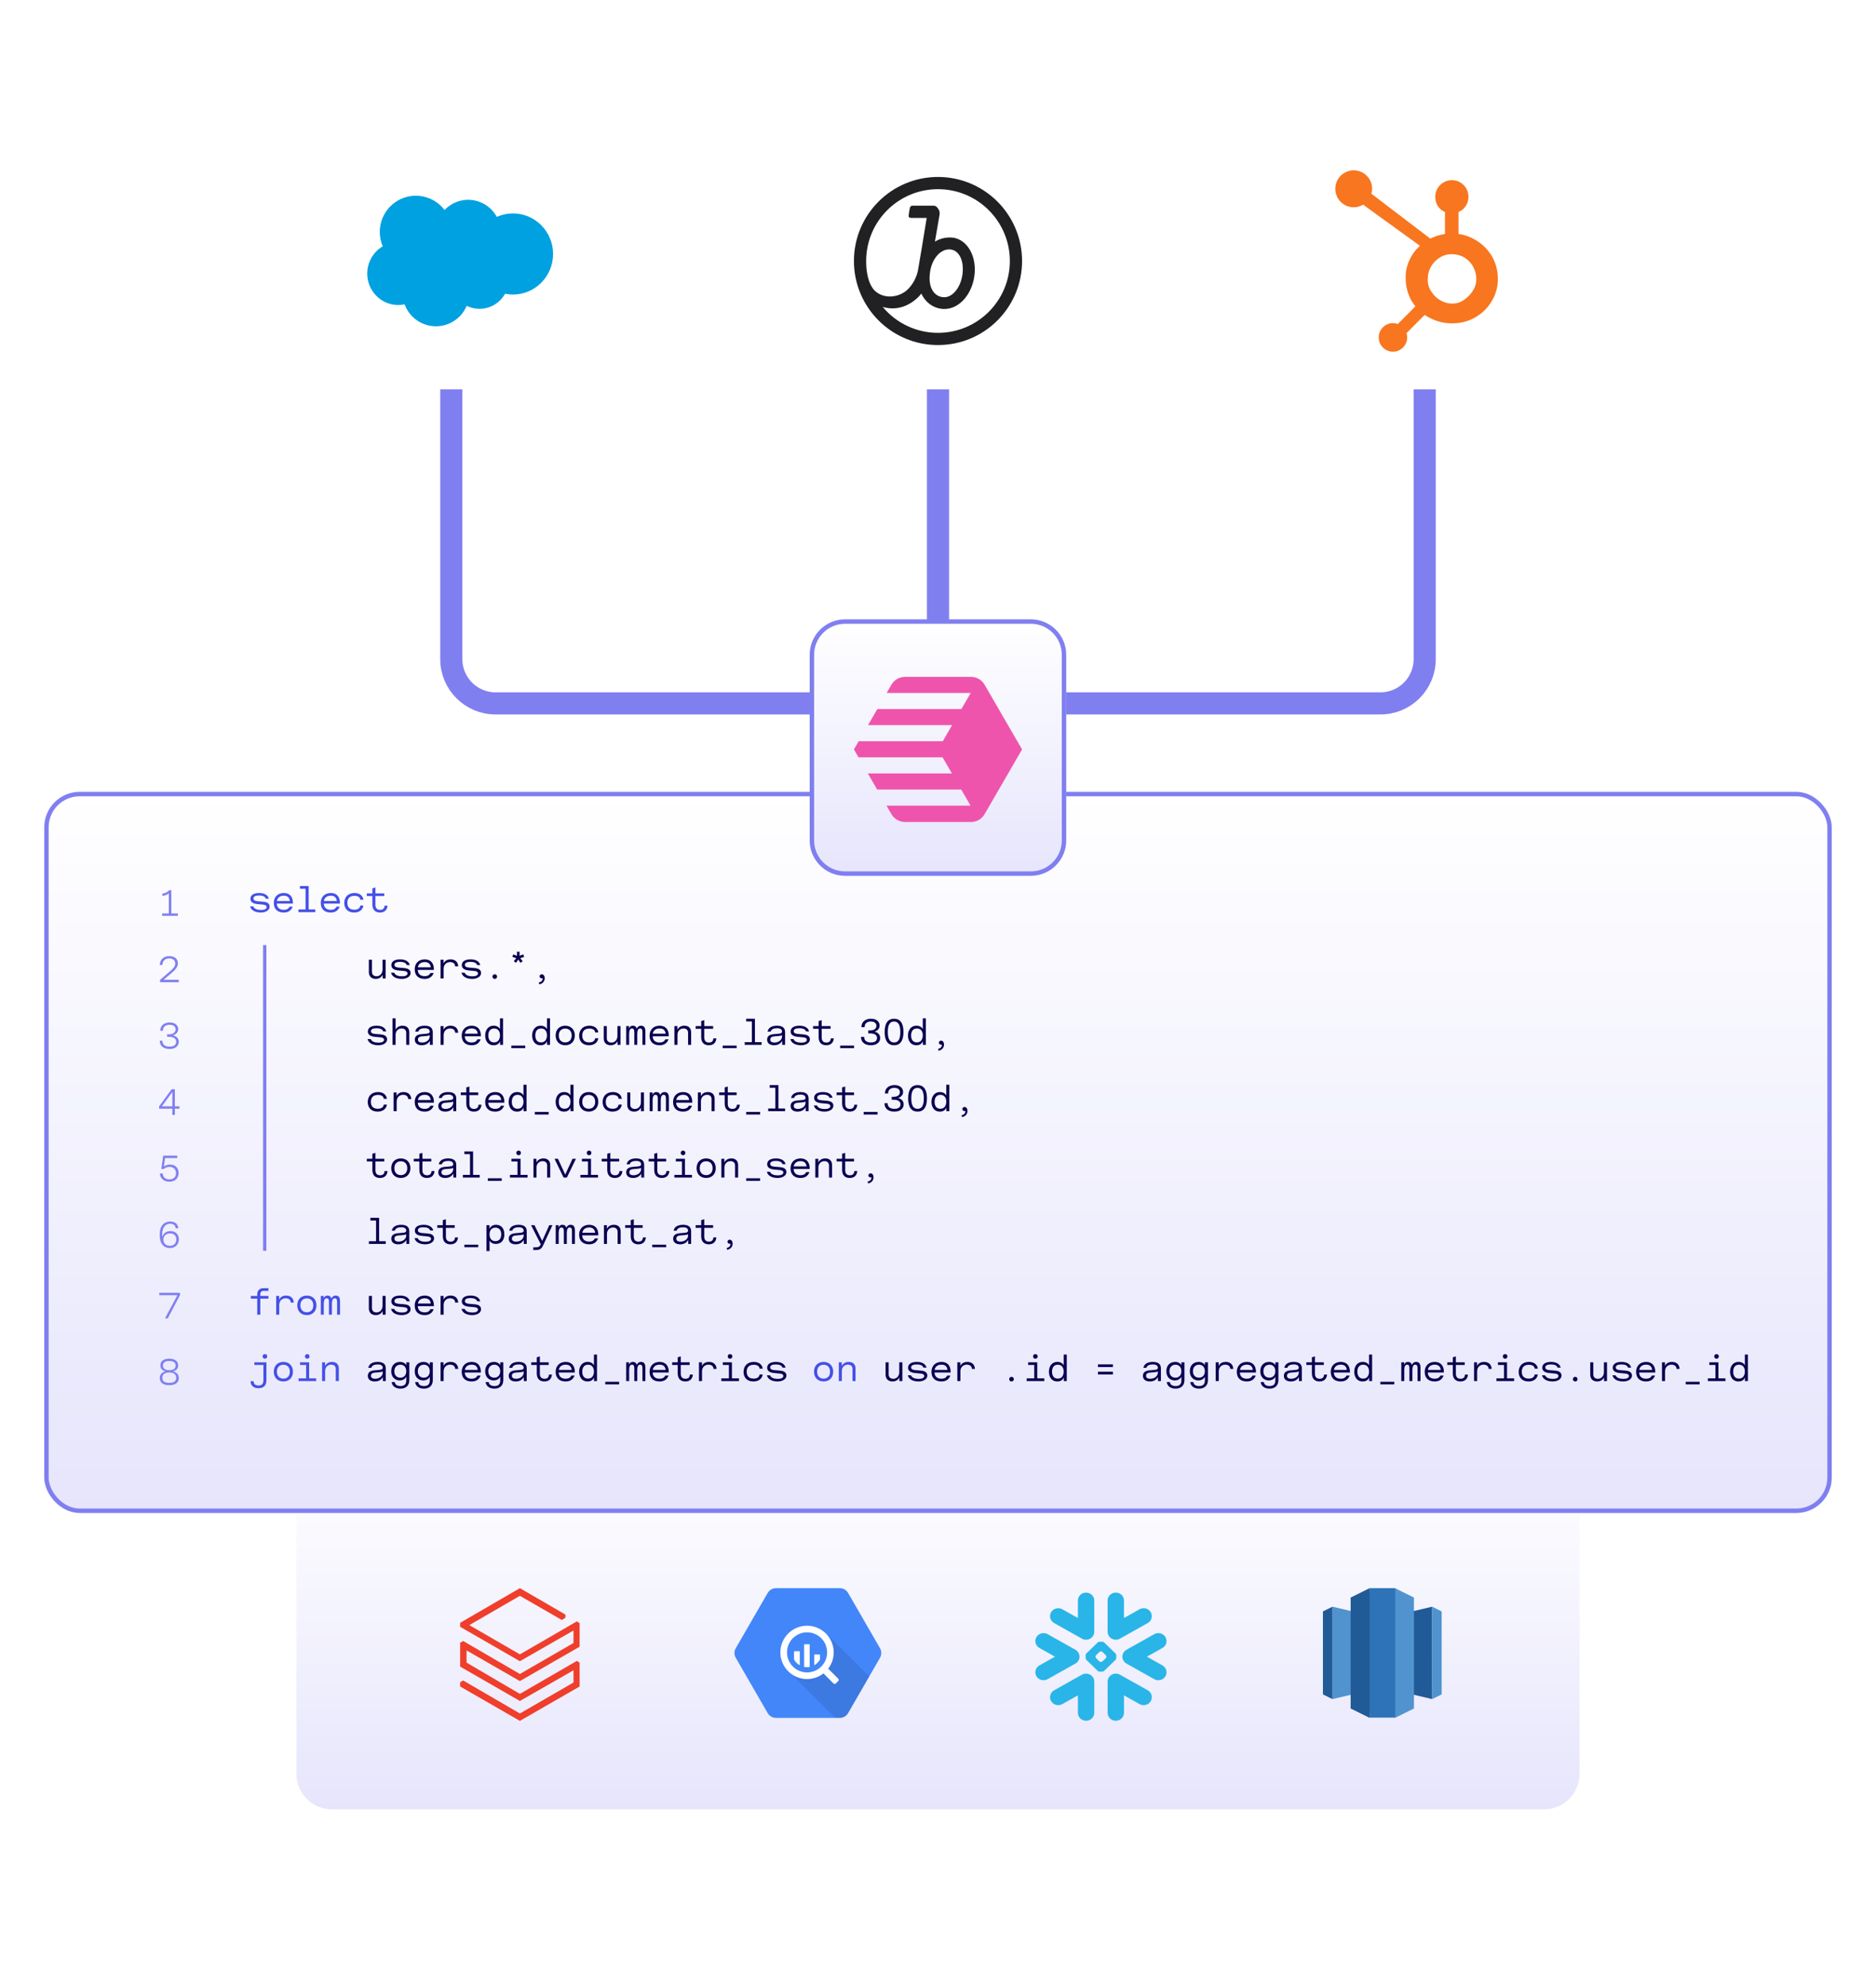
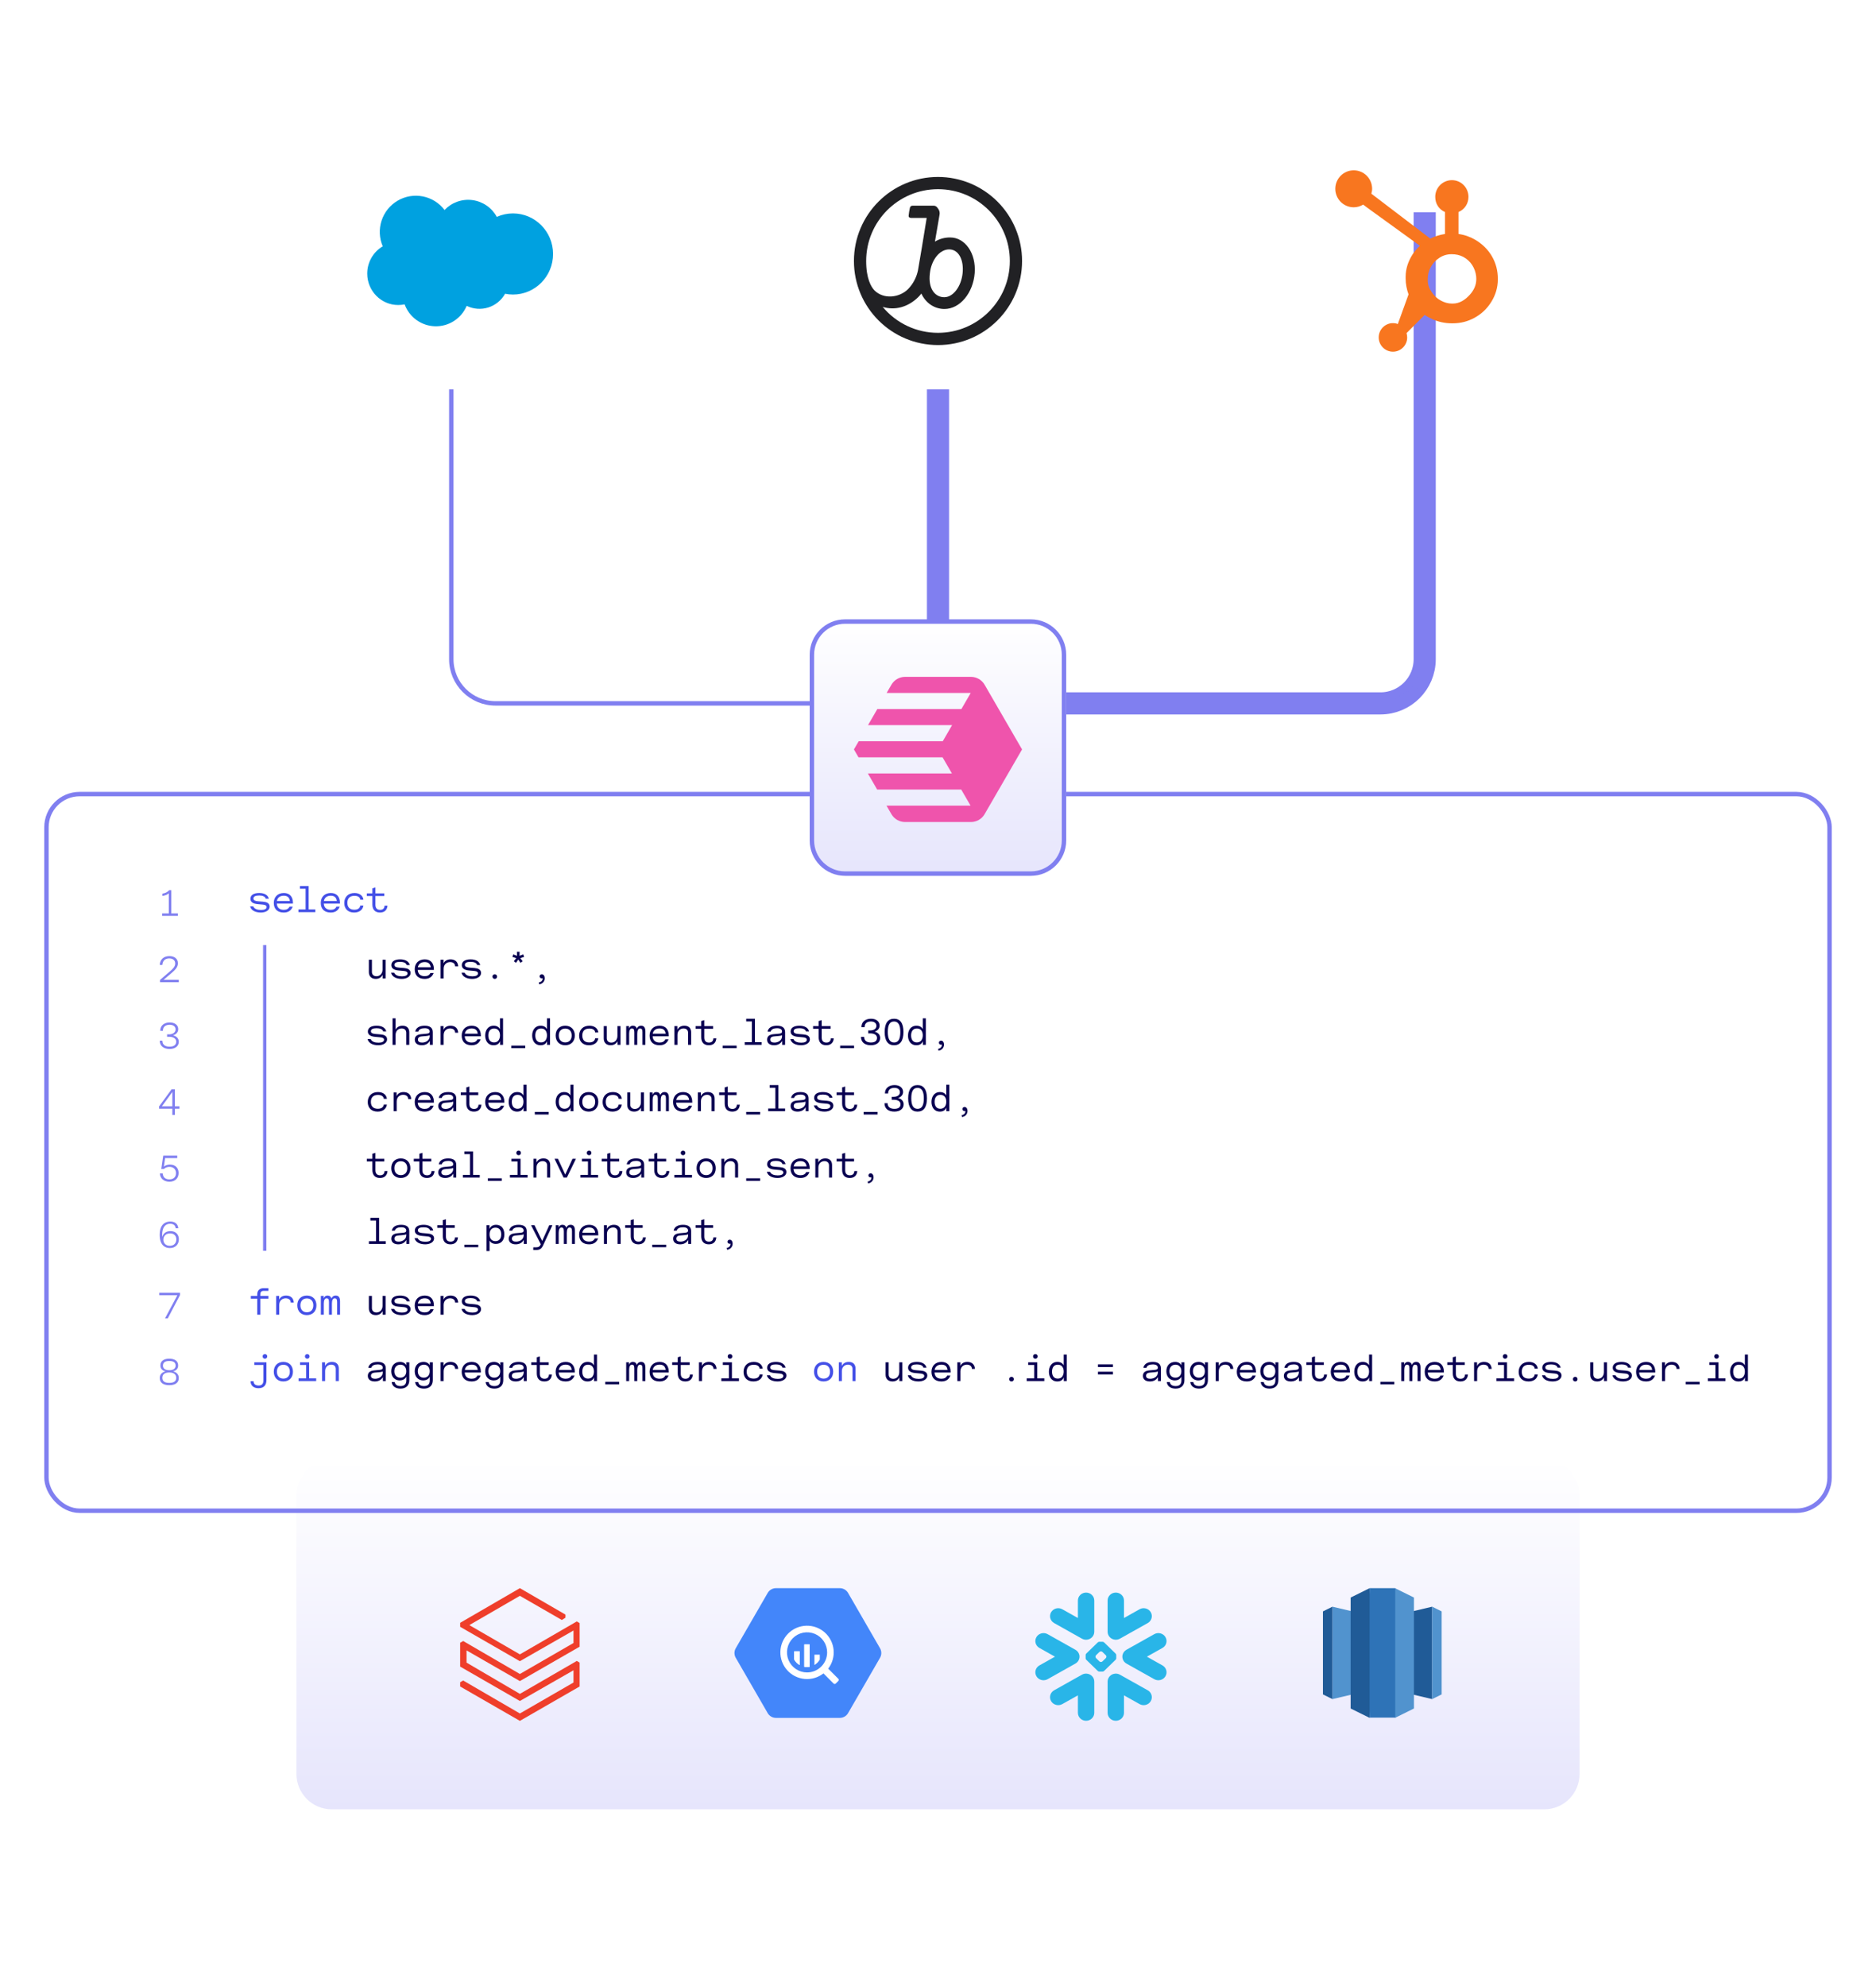
<svg xmlns="http://www.w3.org/2000/svg" width="424" height="449" viewBox="0 0 424 449" fill="none">
  <g filter="url(#filter0_d_864_4695)">
    <path d="M349 330H75C70.582 330 67 333.582 67 338V401C67 405.418 70.582 409 75 409H349C353.418 409 357 405.418 357 401V338C357 333.582 353.418 330 349 330Z" fill="url(#paint0_linear_864_4695)" />
  </g>
  <path d="M312.418 381.422L323.689 384.077V363.189L312.418 365.844V381.422Z" fill="#205B97" />
  <path d="M323.689 363.189L325.835 364.251V383.015L323.689 384.077V363.189ZM312.418 381.422L301.147 384.077V363.189L312.418 365.844V381.422Z" fill="#5193CE" />
  <path d="M301.147 363.189L299 364.251V383.015L301.147 384.077V363.189Z" fill="#205B97" />
  <path d="M315.281 388.325L319.574 386.201V361.124L315.281 359L313.968 372.925L315.281 388.325Z" fill="#5193CE" />
  <path d="M309.555 388.325L305.261 386.201V361.124L309.555 359L310.867 372.925L309.555 388.325Z" fill="#205B97" />
  <path d="M309.555 359H315.339V388.266H309.555V359Z" fill="#2E73B7" />
  <path d="M173.508 387.246L166.289 374.742C166.1 374.414 166 374.042 166 373.663C166 373.284 166.1 372.911 166.289 372.583L173.508 360.08C173.697 359.752 173.969 359.48 174.297 359.29C174.624 359.101 174.996 359.001 175.375 359H189.819C190.196 359.002 190.566 359.103 190.892 359.292C191.219 359.481 191.49 359.753 191.678 360.08L198.896 372.583C199.086 372.911 199.186 373.284 199.186 373.663C199.186 374.042 199.086 374.414 198.896 374.742L191.678 387.246C191.489 387.574 191.217 387.846 190.889 388.035C190.561 388.225 190.19 388.325 189.811 388.325H175.371C174.993 388.324 174.622 388.224 174.295 388.034C173.968 387.845 173.697 387.573 173.508 387.246V387.246Z" fill="#4386FA" />
-   <path opacity="0.1" d="M187.103 369.636C187.103 369.636 189.11 374.45 186.374 377.178C183.638 379.907 178.656 378.16 178.656 378.16C178.656 378.16 186.062 385.663 188.79 388.321H189.819C190.198 388.321 190.569 388.221 190.897 388.031C191.225 387.842 191.497 387.57 191.686 387.242L196.465 378.967L187.103 369.636Z" fill="black" />
  <path d="M189.472 379.486L187.255 377.268C187.231 377.243 187.203 377.222 187.173 377.206C188.111 375.991 188.551 374.465 188.403 372.938C188.256 371.41 187.531 369.997 186.377 368.985C185.223 367.973 183.727 367.439 182.193 367.493C180.659 367.546 179.204 368.182 178.123 369.271C177.041 370.36 176.416 371.82 176.375 373.354C176.333 374.888 176.877 376.381 177.898 377.527C178.918 378.673 180.337 379.388 181.865 379.524C183.394 379.661 184.917 379.209 186.124 378.262C186.14 378.291 186.16 378.317 186.183 378.34L188.4 380.558C188.433 380.59 188.471 380.616 188.513 380.633C188.555 380.65 188.6 380.659 188.646 380.659C188.692 380.659 188.737 380.65 188.779 380.633C188.821 380.616 188.859 380.59 188.892 380.558L189.472 379.977C189.505 379.945 189.53 379.906 189.548 379.864C189.565 379.822 189.574 379.777 189.574 379.731C189.574 379.686 189.565 379.641 189.548 379.598C189.53 379.556 189.505 379.518 189.472 379.486ZM182.406 378.051C181.509 378.051 180.632 377.785 179.885 377.287C179.139 376.788 178.558 376.08 178.215 375.251C177.871 374.422 177.781 373.51 177.956 372.63C178.131 371.75 178.563 370.941 179.198 370.307C179.832 369.672 180.641 369.24 181.521 369.065C182.401 368.89 183.313 368.98 184.142 369.323C184.971 369.667 185.68 370.248 186.178 370.994C186.677 371.74 186.943 372.617 186.943 373.515C186.943 374.11 186.825 374.7 186.597 375.251C186.369 375.801 186.035 376.301 185.614 376.723C185.193 377.144 184.693 377.478 184.142 377.706C183.592 377.934 183.002 378.051 182.406 378.051V378.051Z" fill="white" />
  <path d="M179.506 373.273V375.148C179.795 375.658 180.213 376.082 180.718 376.379V373.261L179.506 373.273Z" fill="white" />
  <path d="M179.506 373.273V375.148C179.795 375.658 180.213 376.082 180.718 376.379V373.261L179.506 373.273Z" fill="white" />
  <path d="M181.774 371.718V376.785C182.175 376.858 182.586 376.858 182.987 376.785V371.718H181.774Z" fill="white" />
  <path d="M181.774 371.718V376.785C182.175 376.858 182.586 376.858 182.987 376.785V371.718H181.774Z" fill="white" />
  <path d="M185.282 375.144V374.033H184.07V376.372C184.575 376.076 184.993 375.652 185.282 375.144V375.144Z" fill="white" />
-   <path d="M185.282 375.144V374.033H184.07V376.372C184.575 376.076 184.993 375.652 185.282 375.144V375.144Z" fill="white" />
  <path fill-rule="evenodd" clip-rule="evenodd" d="M243.903 375.019C243.965 374.827 243.992 374.628 243.987 374.433C243.98 374.291 243.961 374.15 243.919 374.008C243.795 373.568 243.5 373.175 243.058 372.927L236.777 369.399C235.89 368.903 234.759 369.198 234.25 370.059C233.736 370.919 234.039 372.018 234.926 372.516L238.437 374.49L234.926 376.46C234.039 376.958 233.737 378.057 234.25 378.92C234.759 379.78 235.89 380.073 236.777 379.577L243.058 376.046C243.482 375.809 243.77 375.437 243.903 375.019ZM245.607 378.325C245.247 378.295 244.871 378.369 244.534 378.56L238.247 382.086C237.363 382.584 237.061 383.688 237.571 384.55C238.084 385.409 239.213 385.705 240.096 385.205L243.619 383.229V387.177C243.619 388.172 244.446 388.978 245.47 388.978C246.489 388.978 247.319 388.172 247.319 387.177V380.118C247.319 379.17 246.564 378.392 245.607 378.325ZM252.046 370.653C252.405 370.682 252.78 370.607 253.117 370.418L259.403 366.889C260.288 366.391 260.589 365.292 260.08 364.428C259.569 363.568 258.439 363.273 257.554 363.77L254.035 365.749V361.798C254.035 360.806 253.207 360 252.183 360C251.159 360 250.334 360.806 250.334 361.798V368.858C250.334 369.805 251.087 370.584 252.046 370.653ZM238.247 366.889L244.534 370.418C244.871 370.607 245.247 370.682 245.607 370.653C246.564 370.584 247.319 369.805 247.319 368.858V361.798C247.319 360.806 246.489 360 245.47 360C244.446 360 243.619 360.806 243.619 361.798V365.749L240.096 363.77C239.213 363.273 238.084 363.568 237.571 364.428C237.061 365.292 237.363 366.391 238.247 366.889ZM250.061 374.475C250.061 374.373 249.998 374.23 249.923 374.154L249.166 373.422C249.092 373.349 248.945 373.289 248.839 373.289H248.81C248.705 373.289 248.558 373.349 248.484 373.422L247.728 374.154C247.652 374.23 247.594 374.373 247.594 374.475V374.504C247.594 374.605 247.652 374.747 247.728 374.821L248.484 375.556C248.559 375.628 248.705 375.688 248.81 375.688H248.839C248.945 375.688 249.092 375.628 249.166 375.556L249.923 374.821C249.998 374.747 250.061 374.605 250.061 374.504V374.475ZM252.15 375.18L249.537 377.718C249.462 377.793 249.318 377.854 249.209 377.854H249.02H248.634H248.441C248.335 377.854 248.188 377.793 248.113 377.718L245.501 375.18C245.426 375.109 245.366 374.965 245.366 374.863V374.676V374.3V374.115C245.366 374.011 245.426 373.867 245.501 373.795L248.113 371.257C248.188 371.182 248.335 371.123 248.441 371.123H248.634H249.02H249.209C249.316 371.123 249.462 371.182 249.537 371.257L252.15 373.795C252.224 373.867 252.285 374.011 252.285 374.115V374.3V374.676V374.863C252.285 374.965 252.224 375.109 252.15 375.18ZM259.403 382.086L253.117 378.56C252.78 378.369 252.405 378.295 252.046 378.325C251.087 378.392 250.334 379.17 250.334 380.118V387.177C250.334 388.172 251.159 388.978 252.183 388.978C253.207 388.978 254.035 388.172 254.035 387.177V383.229L257.554 385.205C258.439 385.705 259.569 385.409 260.08 384.55C260.589 383.688 260.288 382.584 259.403 382.086ZM262.726 372.516L259.215 374.49L262.726 376.46C263.613 376.958 263.916 378.057 263.403 378.92C262.892 379.78 261.76 380.073 260.877 379.577L254.59 376.046C254.171 375.809 253.88 375.437 253.75 375.019C253.689 374.827 253.66 374.628 253.668 374.433C253.671 374.291 253.692 374.15 253.733 374.008C253.858 373.568 254.153 373.175 254.59 372.927L260.877 369.399C261.76 368.903 262.892 369.198 263.403 370.059C263.916 370.919 263.613 372.018 262.726 372.516Z" fill="#29B5E8" />
  <path d="M104 366.837V367.736L117.5 375.51L129.618 368.571V371.398L117.5 378.401L104.69 370.948L104 371.334V376.73L117.5 384.503L129.618 377.565V380.328L117.5 387.329L104.69 379.878L104 380.264V381.227L117.5 389L131 381.227V375.831L130.372 375.445L117.5 382.898L105.444 375.831V373.068L117.5 380.006L131 372.233V366.902L130.372 366.516L117.5 373.967L106.072 367.352L117.5 360.734L126.981 366.194L127.798 365.681V364.975L117.5 359L104 366.837Z" fill="#EF3E2B" />
  <g filter="url(#filter1_d_864_4695)">
-     <rect x="10" y="179" width="404" height="163" rx="8" fill="url(#paint1_linear_864_4695)" />
    <rect x="10.5" y="179.5" width="403" height="162" rx="7.5" stroke="#807FF0" />
  </g>
  <path d="M58.957 206.276C57.769 206.276 56.766 205.829 56.53 204.885H57.238C57.499 205.484 58.182 205.695 59.016 205.695C59.774 205.695 60.255 205.467 60.255 205.037C60.255 204.734 59.994 204.54 59.463 204.489L58.198 204.371C57.238 204.279 56.597 203.933 56.597 203.175C56.597 202.256 57.457 201.86 58.594 201.86C59.783 201.86 60.575 202.349 60.761 203.149H60.053C59.935 202.618 59.269 202.424 58.578 202.424C57.727 202.424 57.288 202.644 57.288 203.116C57.288 203.512 57.667 203.68 58.308 203.731L59.463 203.824C60.204 203.883 60.946 204.127 60.946 204.944C60.946 205.796 60.002 206.276 58.957 206.276ZM64.131 206.276C62.824 206.276 61.88 205.593 61.88 204.102C61.88 202.753 62.774 201.86 64.148 201.86C65.504 201.86 66.212 202.736 66.212 204.102V204.253H62.563C62.622 205.248 63.271 205.661 64.148 205.661C64.796 205.661 65.21 205.416 65.429 204.944H66.162C65.808 205.863 65.108 206.276 64.131 206.276ZM62.588 203.663H65.504C65.42 202.964 65.058 202.475 64.148 202.475C63.229 202.475 62.723 202.947 62.588 203.663ZM67.45 206.183V205.577H69.069V200.891H67.787V200.284H69.76V205.577H71.268V206.183H67.45ZM74.748 206.276C73.442 206.276 72.498 205.593 72.498 204.102C72.498 202.753 73.391 201.86 74.765 201.86C76.122 201.86 76.83 202.736 76.83 204.102V204.253H73.18C73.239 205.248 73.888 205.661 74.765 205.661C75.414 205.661 75.827 205.416 76.046 204.944H76.779C76.425 205.863 75.726 206.276 74.748 206.276ZM73.206 203.663H76.122C76.037 202.964 75.675 202.475 74.765 202.475C73.846 202.475 73.341 202.947 73.206 203.663ZM80.031 206.276C78.582 206.276 77.806 205.366 77.806 204.119C77.806 202.804 78.657 201.86 80.124 201.86C81.27 201.86 82.037 202.467 82.138 203.385H81.43C81.38 202.812 80.899 202.5 80.107 202.5C79.011 202.5 78.514 203.124 78.514 204.076C78.514 205.029 79.003 205.636 80.082 205.636C80.874 205.636 81.338 205.307 81.43 204.692H82.138C81.995 205.695 81.177 206.276 80.031 206.276ZM85.879 206.276C84.809 206.276 84.16 205.652 84.16 204.456V202.551H82.904V201.944H84.16V200.806L84.851 200.604V201.944H86.857V202.551H84.851V204.531C84.851 205.298 85.239 205.669 85.913 205.669C86.537 205.669 86.874 205.357 86.916 204.717H87.582C87.498 205.745 86.865 206.276 85.879 206.276ZM58.139 297.183V293.551H56.69V292.944H58.139V292.599C58.139 291.545 58.856 291.191 59.547 291.191H60.668V291.798H59.589C59.016 291.798 58.831 292.152 58.831 292.641V292.944H60.668V293.551H58.831V297.183H58.139ZM62.42 297.183V292.944H63.094V293.795C63.288 293.273 63.836 292.86 64.67 292.86C65.555 292.86 66.339 293.306 66.398 294.444H65.707C65.707 293.821 65.235 293.475 64.561 293.475C63.861 293.475 63.111 293.947 63.111 294.992V297.183H62.42ZM69.355 297.276C68.099 297.276 67.189 296.459 67.189 295.068C67.189 293.677 68.099 292.86 69.355 292.86C70.611 292.86 71.521 293.677 71.521 295.068C71.521 296.459 70.611 297.276 69.355 297.276ZM67.897 295.068C67.897 296.088 68.504 296.636 69.355 296.636C70.206 296.636 70.813 296.088 70.813 295.068C70.813 294.048 70.206 293.5 69.355 293.5C68.504 293.5 67.897 294.048 67.897 295.068ZM72.514 297.183V292.944H73.163V293.509C73.29 293.163 73.526 292.86 74.04 292.86C74.487 292.86 74.79 293.096 74.916 293.534C75.043 293.155 75.372 292.86 75.886 292.86C76.493 292.86 76.855 293.239 76.855 294.158V297.183H76.189V294.309C76.189 293.652 75.987 293.475 75.633 293.475C75.22 293.475 75.018 293.964 75.018 294.672V297.183H74.352V294.309C74.352 293.652 74.15 293.475 73.796 293.475C73.383 293.475 73.18 293.964 73.18 294.672V297.183H72.514ZM58.409 313.802C57.347 313.802 56.631 313.22 56.631 312.217H57.322C57.322 312.874 57.735 313.195 58.468 313.195C59.184 313.195 59.53 312.807 59.53 312.023V308.551H57.49V307.944H60.221V311.956C60.221 313.153 59.606 313.802 58.409 313.802ZM59.353 306.612C59.353 306.317 59.564 306.09 59.876 306.09C60.187 306.09 60.398 306.317 60.398 306.612C60.398 306.907 60.187 307.135 59.876 307.135C59.564 307.135 59.353 306.907 59.353 306.612ZM64.046 312.276C62.791 312.276 61.88 311.459 61.88 310.068C61.88 308.677 62.791 307.86 64.046 307.86C65.302 307.86 66.212 308.677 66.212 310.068C66.212 311.459 65.302 312.276 64.046 312.276ZM62.588 310.068C62.588 311.088 63.195 311.636 64.046 311.636C64.898 311.636 65.504 311.088 65.504 310.068C65.504 309.048 64.898 308.5 64.046 308.5C63.195 308.5 62.588 309.048 62.588 310.068ZM67.476 312.183V311.577H69.186V308.551H67.813V307.944H69.869V311.577H71.462V312.183H67.476ZM68.917 306.612C68.917 306.317 69.127 306.09 69.439 306.09C69.751 306.09 69.962 306.317 69.962 306.612C69.962 306.907 69.751 307.135 69.439 307.135C69.127 307.135 68.917 306.907 68.917 306.612ZM72.793 312.183V307.944H73.467V308.778C73.754 308.197 74.284 307.86 75.06 307.86C76.046 307.86 76.577 308.441 76.577 309.36V312.183H75.886V309.444C75.886 308.795 75.439 308.475 74.866 308.475C74.141 308.475 73.484 308.989 73.484 309.908V312.183H72.793ZM186.145 312.276C184.889 312.276 183.979 311.459 183.979 310.068C183.979 308.677 184.889 307.86 186.145 307.86C187.4 307.86 188.311 308.677 188.311 310.068C188.311 311.459 187.4 312.276 186.145 312.276ZM184.687 310.068C184.687 311.088 185.293 311.636 186.145 311.636C186.996 311.636 187.603 311.088 187.603 310.068C187.603 309.048 186.996 308.5 186.145 308.5C185.293 308.5 184.687 309.048 184.687 310.068ZM189.582 312.183V307.944H190.257V308.778C190.543 308.197 191.074 307.86 191.849 307.86C192.835 307.86 193.366 308.441 193.366 309.36V312.183H192.675V309.444C192.675 308.795 192.229 308.475 191.656 308.475C190.931 308.475 190.273 308.989 190.273 309.908V312.183H189.582Z" fill="#4450E7" />
  <path d="M84.918 221.276C83.966 221.276 83.368 220.686 83.368 219.759V216.944H84.059V219.7C84.059 220.357 84.522 220.678 85.087 220.678C85.905 220.678 86.461 220.02 86.461 219.177V216.944H87.152V221.183H86.478V220.357C86.166 220.973 85.618 221.276 84.918 221.276ZM90.809 221.276C89.62 221.276 88.617 220.829 88.381 219.885H89.089C89.351 220.484 90.033 220.695 90.868 220.695C91.626 220.695 92.107 220.467 92.107 220.037C92.107 219.734 91.845 219.54 91.314 219.489L90.05 219.371C89.089 219.279 88.449 218.933 88.449 218.175C88.449 217.256 89.308 216.86 90.446 216.86C91.635 216.86 92.427 217.349 92.612 218.149H91.904C91.786 217.618 91.121 217.424 90.429 217.424C89.578 217.424 89.14 217.644 89.14 218.116C89.14 218.512 89.519 218.68 90.16 218.731L91.314 218.824C92.056 218.883 92.798 219.127 92.798 219.944C92.798 220.796 91.854 221.276 90.809 221.276ZM95.982 221.276C94.676 221.276 93.732 220.593 93.732 219.102C93.732 217.753 94.626 216.86 95.999 216.86C97.356 216.86 98.064 217.736 98.064 219.102V219.253H94.415C94.474 220.248 95.123 220.661 95.999 220.661C96.648 220.661 97.061 220.416 97.28 219.944H98.014C97.66 220.863 96.96 221.276 95.982 221.276ZM94.44 218.663H97.356C97.272 217.964 96.909 217.475 95.999 217.475C95.081 217.475 94.575 217.947 94.44 218.663ZM99.58 221.183V216.944H100.254V217.795C100.448 217.273 100.996 216.86 101.83 216.86C102.715 216.86 103.499 217.306 103.558 218.444H102.867C102.867 217.821 102.395 217.475 101.721 217.475C101.021 217.475 100.271 217.947 100.271 218.992V221.183H99.58ZM106.735 221.276C105.546 221.276 104.543 220.829 104.307 219.885H105.015C105.276 220.484 105.959 220.695 106.794 220.695C107.552 220.695 108.032 220.467 108.032 220.037C108.032 219.734 107.771 219.54 107.24 219.489L105.976 219.371C105.015 219.279 104.375 218.933 104.375 218.175C104.375 217.256 105.234 216.86 106.372 216.86C107.56 216.86 108.353 217.349 108.538 218.149H107.83C107.712 217.618 107.046 217.424 106.355 217.424C105.504 217.424 105.066 217.644 105.066 218.116C105.066 218.512 105.445 218.68 106.086 218.731L107.24 218.824C107.982 218.883 108.724 219.127 108.724 219.944C108.724 220.796 107.78 221.276 106.735 221.276ZM111.824 221.276C111.512 221.276 111.301 221.049 111.301 220.754C111.301 220.459 111.512 220.231 111.824 220.231C112.136 220.231 112.347 220.459 112.347 220.754C112.347 221.049 112.136 221.276 111.824 221.276ZM116.619 217.644L116.13 217.273L116.686 216.59L115.809 216.312L116.003 215.739L116.854 216.059L116.821 215.141H117.444L117.411 216.059L118.262 215.739L118.456 216.312L117.579 216.59L118.136 217.273L117.647 217.644L117.133 216.902L116.619 217.644ZM121.775 222.085C122.374 221.984 122.669 221.596 122.627 221.124C122.568 221.141 122.509 221.15 122.45 221.15C122.188 221.15 121.952 220.981 121.952 220.703C121.952 220.416 122.188 220.231 122.458 220.231C122.871 220.231 123.115 220.661 123.115 221.133C123.115 221.723 122.728 222.372 121.868 222.515L121.775 222.085ZM85.5 236.276C84.312 236.276 83.309 235.829 83.073 234.885H83.781C84.042 235.484 84.725 235.695 85.559 235.695C86.317 235.695 86.798 235.467 86.798 235.037C86.798 234.734 86.537 234.54 86.006 234.489L84.742 234.371C83.781 234.279 83.14 233.933 83.14 233.175C83.14 232.256 84 231.86 85.138 231.86C86.326 231.86 87.118 232.349 87.304 233.149H86.596C86.478 232.618 85.812 232.424 85.121 232.424C84.27 232.424 83.831 232.644 83.831 233.116C83.831 233.512 84.211 233.68 84.851 233.731L86.006 233.824C86.747 233.883 87.489 234.127 87.489 234.944C87.489 235.796 86.545 236.276 85.5 236.276ZM88.719 236.183V230.191H89.41V232.745C89.696 232.189 90.227 231.86 90.986 231.86C91.972 231.86 92.503 232.441 92.503 233.36V236.183H91.812V233.444C91.812 232.795 91.365 232.475 90.792 232.475C90.067 232.475 89.41 232.989 89.41 233.908V236.183H88.719ZM95.317 236.276C94.448 236.276 93.749 235.88 93.749 235.02C93.749 234.186 94.331 233.857 95.216 233.773L96.421 233.663C96.842 233.621 97.12 233.529 97.12 233.166C97.12 232.703 96.741 232.424 95.991 232.424C95.216 232.424 94.676 232.669 94.541 233.191H93.85C94.027 232.298 94.828 231.86 95.982 231.86C97.213 231.86 97.811 232.365 97.811 233.309V236.183H97.154V235.282C96.808 235.88 96.227 236.276 95.317 236.276ZM94.457 234.995C94.457 235.509 94.895 235.669 95.409 235.669C96.286 235.669 97.12 235.13 97.12 234.279V234.017C96.926 234.11 96.665 234.161 96.294 234.194L95.46 234.262C95.055 234.295 94.457 234.371 94.457 234.995ZM99.58 236.183V231.944H100.254V232.795C100.448 232.273 100.996 231.86 101.83 231.86C102.715 231.86 103.499 232.306 103.558 233.444H102.867C102.867 232.821 102.395 232.475 101.721 232.475C101.021 232.475 100.271 232.947 100.271 233.992V236.183H99.58ZM106.6 236.276C105.293 236.276 104.349 235.593 104.349 234.102C104.349 232.753 105.243 231.86 106.617 231.86C107.973 231.86 108.681 232.736 108.681 234.102V234.253H105.032C105.091 235.248 105.74 235.661 106.617 235.661C107.265 235.661 107.678 235.416 107.898 234.944H108.631C108.277 235.863 107.577 236.276 106.6 236.276ZM105.057 233.663H107.973C107.889 232.964 107.527 232.475 106.617 232.475C105.698 232.475 105.192 232.947 105.057 233.663ZM111.563 236.276C110.206 236.276 109.658 235.172 109.658 234.076C109.658 232.972 110.231 231.86 111.588 231.86C112.33 231.86 112.776 232.197 113.004 232.635V230.191H113.695V236.183H113.021V235.349C112.827 235.863 112.397 236.276 111.563 236.276ZM110.366 234.06C110.366 234.877 110.703 235.636 111.664 235.636C112.633 235.636 113.004 234.852 113.004 234.034C113.004 233.225 112.633 232.483 111.672 232.483C110.703 232.483 110.366 233.25 110.366 234.06ZM115.565 236.933V236.352H118.709V236.933H115.565ZM122.18 236.276C120.823 236.276 120.275 235.172 120.275 234.076C120.275 232.972 120.848 231.86 122.205 231.86C122.947 231.86 123.394 232.197 123.621 232.635V230.191H124.312V236.183H123.638V235.349C123.444 235.863 123.014 236.276 122.18 236.276ZM120.983 234.06C120.983 234.877 121.32 235.636 122.281 235.636C123.25 235.636 123.621 234.852 123.621 234.034C123.621 233.225 123.25 232.483 122.29 232.483C121.32 232.483 120.983 233.25 120.983 234.06ZM127.75 236.276C126.494 236.276 125.584 235.459 125.584 234.068C125.584 232.677 126.494 231.86 127.75 231.86C129.006 231.86 129.916 232.677 129.916 234.068C129.916 235.459 129.006 236.276 127.75 236.276ZM126.292 234.068C126.292 235.088 126.899 235.636 127.75 235.636C128.601 235.636 129.208 235.088 129.208 234.068C129.208 233.048 128.601 232.5 127.75 232.5C126.899 232.5 126.292 233.048 126.292 234.068ZM133.117 236.276C131.668 236.276 130.892 235.366 130.892 234.119C130.892 232.804 131.744 231.86 133.21 231.86C134.356 231.86 135.123 232.467 135.224 233.385H134.517C134.466 232.812 133.986 232.5 133.193 232.5C132.098 232.5 131.6 233.124 131.6 234.076C131.6 235.029 132.089 235.636 133.168 235.636C133.96 235.636 134.424 235.307 134.517 234.692H135.224C135.081 235.695 134.264 236.276 133.117 236.276ZM138.005 236.276C137.052 236.276 136.454 235.686 136.454 234.759V231.944H137.145V234.7C137.145 235.357 137.609 235.678 138.173 235.678C138.991 235.678 139.547 235.02 139.547 234.177V231.944H140.238V236.183H139.564V235.357C139.252 235.973 138.704 236.276 138.005 236.276ZM141.527 236.183V231.944H142.176V232.509C142.302 232.163 142.538 231.86 143.052 231.86C143.499 231.86 143.802 232.096 143.929 232.534C144.055 232.155 144.384 231.86 144.898 231.86C145.505 231.86 145.867 232.239 145.867 233.158V236.183H145.201V233.309C145.201 232.652 144.999 232.475 144.645 232.475C144.232 232.475 144.03 232.964 144.03 233.672V236.183H143.364V233.309C143.364 232.652 143.162 232.475 142.808 232.475C142.395 232.475 142.192 232.964 142.192 233.672V236.183H141.527ZM149.069 236.276C147.762 236.276 146.818 235.593 146.818 234.102C146.818 232.753 147.712 231.86 149.085 231.86C150.442 231.86 151.15 232.736 151.15 234.102V234.253H147.501C147.56 235.248 148.209 235.661 149.085 235.661C149.734 235.661 150.147 235.416 150.367 234.944H151.1C150.746 235.863 150.046 236.276 149.069 236.276ZM147.526 233.663H150.442C150.358 232.964 149.996 232.475 149.085 232.475C148.167 232.475 147.661 232.947 147.526 233.663ZM152.422 236.183V231.944H153.096V232.778C153.383 232.197 153.914 231.86 154.689 231.86C155.675 231.86 156.206 232.441 156.206 233.36V236.183H155.515V233.444C155.515 232.795 155.068 232.475 154.495 232.475C153.77 232.475 153.113 232.989 153.113 233.908V236.183H152.422ZM160.2 236.276C159.13 236.276 158.481 235.652 158.481 234.456V232.551H157.225V231.944H158.481V230.806L159.172 230.604V231.944H161.178V232.551H159.172V234.531C159.172 235.298 159.559 235.669 160.234 235.669C160.857 235.669 161.194 235.357 161.237 234.717H161.902C161.818 235.745 161.186 236.276 160.2 236.276ZM163.343 236.933V236.352H166.486V236.933H163.343ZM168.314 236.183V235.577H169.932V230.891H168.651V230.284H170.623V235.577H172.132V236.183H168.314ZM174.946 236.276C174.078 236.276 173.378 235.88 173.378 235.02C173.378 234.186 173.96 233.857 174.845 233.773L176.05 233.663C176.471 233.621 176.749 233.529 176.749 233.166C176.749 232.703 176.37 232.424 175.62 232.424C174.845 232.424 174.305 232.669 174.171 233.191H173.479C173.656 232.298 174.457 231.86 175.612 231.86C176.842 231.86 177.441 232.365 177.441 233.309V236.183H176.783V235.282C176.438 235.88 175.856 236.276 174.946 236.276ZM174.086 234.995C174.086 235.509 174.525 235.669 175.039 235.669C175.915 235.669 176.749 235.13 176.749 234.279V234.017C176.556 234.11 176.294 234.161 175.924 234.194L175.089 234.262C174.685 234.295 174.086 234.371 174.086 234.995ZM181.055 236.276C179.867 236.276 178.864 235.829 178.628 234.885H179.336C179.597 235.484 180.28 235.695 181.114 235.695C181.873 235.695 182.353 235.467 182.353 235.037C182.353 234.734 182.092 234.54 181.561 234.489L180.297 234.371C179.336 234.279 178.695 233.933 178.695 233.175C178.695 232.256 179.555 231.86 180.693 231.86C181.881 231.86 182.673 232.349 182.859 233.149H182.151C182.033 232.618 181.367 232.424 180.676 232.424C179.825 232.424 179.386 232.644 179.386 233.116C179.386 233.512 179.766 233.68 180.406 233.731L181.561 233.824C182.303 233.883 183.044 234.127 183.044 234.944C183.044 235.796 182.1 236.276 181.055 236.276ZM186.743 236.276C185.673 236.276 185.024 235.652 185.024 234.456V232.551H183.768V231.944H185.024V230.806L185.715 230.604V231.944H187.721V232.551H185.715V234.531C185.715 235.298 186.103 235.669 186.777 235.669C187.4 235.669 187.738 235.357 187.78 234.717H188.446C188.361 235.745 187.729 236.276 186.743 236.276ZM189.886 236.933V236.352H193.029V236.933H189.886ZM196.821 236.276C195.515 236.276 194.596 235.636 194.596 234.38H195.304C195.304 235.29 195.97 235.652 196.838 235.652C197.731 235.652 198.22 235.298 198.22 234.607C198.22 233.958 197.605 233.596 196.678 233.596H196.231V232.93H196.661C197.605 232.93 198.085 232.458 198.085 231.894C198.085 231.253 197.571 230.907 196.838 230.907C195.944 230.907 195.413 231.346 195.413 232.189H194.697C194.697 230.865 195.725 230.284 196.871 230.284C198.009 230.284 198.801 230.882 198.801 231.835C198.801 232.509 198.321 232.998 197.672 233.208C198.481 233.394 198.928 233.95 198.928 234.633C198.928 235.56 198.195 236.276 196.821 236.276ZM202.071 236.276C200.73 236.276 199.947 235.332 199.947 233.284C199.947 231.219 200.73 230.284 202.071 230.284C203.411 230.284 204.194 231.228 204.194 233.276C204.194 235.341 203.411 236.276 202.071 236.276ZM200.655 233.284C200.655 234.725 201.042 235.652 202.071 235.652C203.099 235.652 203.486 234.793 203.486 233.276C203.486 231.835 203.099 230.907 202.071 230.907C201.042 230.907 200.655 231.767 200.655 233.284ZM207.118 236.276C205.761 236.276 205.213 235.172 205.213 234.076C205.213 232.972 205.786 231.86 207.143 231.86C207.885 231.86 208.331 232.197 208.559 232.635V230.191H209.25V236.183H208.576V235.349C208.382 235.863 207.952 236.276 207.118 236.276ZM205.921 234.06C205.921 234.877 206.258 235.636 207.219 235.636C208.188 235.636 208.559 234.852 208.559 234.034C208.559 233.225 208.188 232.483 207.227 232.483C206.258 232.483 205.921 233.25 205.921 234.06ZM212.022 237.085C212.62 236.984 212.915 236.596 212.873 236.124C212.814 236.141 212.755 236.15 212.696 236.15C212.435 236.15 212.199 235.981 212.199 235.703C212.199 235.416 212.435 235.231 212.705 235.231C213.118 235.231 213.362 235.661 213.362 236.133C213.362 236.723 212.974 237.372 212.115 237.515L212.022 237.085ZM85.34 251.276C83.89 251.276 83.115 250.366 83.115 249.119C83.115 247.804 83.966 246.86 85.433 246.86C86.579 246.86 87.346 247.467 87.447 248.385H86.739C86.688 247.812 86.208 247.5 85.416 247.5C84.32 247.5 83.823 248.124 83.823 249.076C83.823 250.029 84.312 250.636 85.391 250.636C86.183 250.636 86.646 250.307 86.739 249.692H87.447C87.304 250.695 86.486 251.276 85.34 251.276ZM88.963 251.183V246.944H89.637V247.795C89.831 247.273 90.379 246.86 91.213 246.86C92.098 246.86 92.882 247.306 92.941 248.444H92.25C92.25 247.821 91.778 247.475 91.104 247.475C90.404 247.475 89.654 247.947 89.654 248.992V251.183H88.963ZM95.982 251.276C94.676 251.276 93.732 250.593 93.732 249.102C93.732 247.753 94.626 246.86 95.999 246.86C97.356 246.86 98.064 247.736 98.064 249.102V249.253H94.415C94.474 250.248 95.123 250.661 95.999 250.661C96.648 250.661 97.061 250.416 97.28 249.944H98.014C97.66 250.863 96.96 251.276 95.982 251.276ZM94.44 248.663H97.356C97.272 247.964 96.909 247.475 95.999 247.475C95.081 247.475 94.575 247.947 94.44 248.663ZM100.625 251.276C99.757 251.276 99.058 250.88 99.058 250.02C99.058 249.186 99.639 248.857 100.524 248.773L101.729 248.663C102.151 248.621 102.429 248.529 102.429 248.166C102.429 247.703 102.05 247.424 101.299 247.424C100.524 247.424 99.985 247.669 99.85 248.191H99.159C99.336 247.298 100.136 246.86 101.291 246.86C102.522 246.86 103.12 247.365 103.12 248.309V251.183H102.463V250.282C102.117 250.88 101.535 251.276 100.625 251.276ZM99.766 249.995C99.766 250.509 100.204 250.669 100.718 250.669C101.594 250.669 102.429 250.13 102.429 249.279V249.017C102.235 249.11 101.974 249.161 101.603 249.194L100.769 249.262C100.364 249.295 99.766 249.371 99.766 249.995ZM107.114 251.276C106.043 251.276 105.394 250.652 105.394 249.456V247.551H104.139V246.944H105.394V245.806L106.086 245.604V246.944H108.091V247.551H106.086V249.531C106.086 250.298 106.473 250.669 107.147 250.669C107.771 250.669 108.108 250.357 108.15 249.717H108.816C108.732 250.745 108.1 251.276 107.114 251.276ZM111.908 251.276C110.602 251.276 109.658 250.593 109.658 249.102C109.658 247.753 110.551 246.86 111.925 246.86C113.282 246.86 113.99 247.736 113.99 249.102V249.253H110.341C110.4 250.248 111.049 250.661 111.925 250.661C112.574 250.661 112.987 250.416 113.206 249.944H113.939C113.585 250.863 112.886 251.276 111.908 251.276ZM110.366 248.663H113.282C113.198 247.964 112.835 247.475 111.925 247.475C111.006 247.475 110.501 247.947 110.366 248.663ZM116.871 251.276C115.514 251.276 114.967 250.172 114.967 249.076C114.967 247.972 115.54 246.86 116.897 246.86C117.638 246.86 118.085 247.197 118.313 247.635V245.191H119.004V251.183H118.329V250.349C118.136 250.863 117.706 251.276 116.871 251.276ZM115.675 249.06C115.675 249.877 116.012 250.636 116.972 250.636C117.942 250.636 118.313 249.852 118.313 249.034C118.313 248.225 117.942 247.483 116.981 247.483C116.012 247.483 115.675 248.25 115.675 249.06ZM120.874 251.933V251.352H124.017V251.933H120.874ZM127.489 251.276C126.132 251.276 125.584 250.172 125.584 249.076C125.584 247.972 126.157 246.86 127.514 246.86C128.256 246.86 128.702 247.197 128.93 247.635V245.191H129.621V251.183H128.947V250.349C128.753 250.863 128.323 251.276 127.489 251.276ZM126.292 249.06C126.292 249.877 126.629 250.636 127.59 250.636C128.559 250.636 128.93 249.852 128.93 249.034C128.93 248.225 128.559 247.483 127.598 247.483C126.629 247.483 126.292 248.25 126.292 249.06ZM133.058 251.276C131.803 251.276 130.892 250.459 130.892 249.068C130.892 247.677 131.803 246.86 133.058 246.86C134.314 246.86 135.224 247.677 135.224 249.068C135.224 250.459 134.314 251.276 133.058 251.276ZM131.6 249.068C131.6 250.088 132.207 250.636 133.058 250.636C133.91 250.636 134.517 250.088 134.517 249.068C134.517 248.048 133.91 247.5 133.058 247.5C132.207 247.5 131.6 248.048 131.6 249.068ZM138.426 251.276C136.976 251.276 136.201 250.366 136.201 249.119C136.201 247.804 137.052 246.86 138.519 246.86C139.665 246.86 140.432 247.467 140.533 248.385H139.825C139.775 247.812 139.294 247.5 138.502 247.5C137.406 247.5 136.909 248.124 136.909 249.076C136.909 250.029 137.398 250.636 138.477 250.636C139.269 250.636 139.732 250.307 139.825 249.692H140.533C140.39 250.695 139.572 251.276 138.426 251.276ZM143.313 251.276C142.361 251.276 141.763 250.686 141.763 249.759V246.944H142.454V249.7C142.454 250.357 142.917 250.678 143.482 250.678C144.299 250.678 144.856 250.02 144.856 249.177V246.944H145.547V251.183H144.872V250.357C144.561 250.973 144.013 251.276 143.313 251.276ZM146.835 251.183V246.944H147.484V247.509C147.611 247.163 147.847 246.86 148.361 246.86C148.807 246.86 149.111 247.096 149.237 247.534C149.364 247.155 149.692 246.86 150.206 246.86C150.813 246.86 151.176 247.239 151.176 248.158V251.183H150.51V248.309C150.51 247.652 150.308 247.475 149.954 247.475C149.541 247.475 149.338 247.964 149.338 248.672V251.183H148.672V248.309C148.672 247.652 148.47 247.475 148.116 247.475C147.703 247.475 147.501 247.964 147.501 248.672V251.183H146.835ZM154.377 251.276C153.071 251.276 152.127 250.593 152.127 249.102C152.127 247.753 153.02 246.86 154.394 246.86C155.751 246.86 156.459 247.736 156.459 249.102V249.253H152.81C152.869 250.248 153.518 250.661 154.394 250.661C155.043 250.661 155.456 250.416 155.675 249.944H156.408C156.054 250.863 155.355 251.276 154.377 251.276ZM152.835 248.663H155.751C155.667 247.964 155.304 247.475 154.394 247.475C153.475 247.475 152.97 247.947 152.835 248.663ZM157.731 251.183V246.944H158.405V247.778C158.691 247.197 159.222 246.86 159.998 246.86C160.984 246.86 161.515 247.441 161.515 248.36V251.183H160.824V248.444C160.824 247.795 160.377 247.475 159.804 247.475C159.079 247.475 158.422 247.989 158.422 248.908V251.183H157.731ZM165.509 251.276C164.438 251.276 163.789 250.652 163.789 249.456V247.551H162.534V246.944H163.789V245.806L164.48 245.604V246.944H166.486V247.551H164.48V249.531C164.48 250.298 164.868 250.669 165.542 250.669C166.166 250.669 166.503 250.357 166.545 249.717H167.211C167.127 250.745 166.495 251.276 165.509 251.276ZM168.651 251.933V251.352H171.795V251.933H168.651ZM173.623 251.183V250.577H175.241V245.891H173.96V245.284H175.932V250.577H177.441V251.183H173.623ZM180.255 251.276C179.386 251.276 178.687 250.88 178.687 250.02C178.687 249.186 179.268 248.857 180.153 248.773L181.359 248.663C181.78 248.621 182.058 248.529 182.058 248.166C182.058 247.703 181.679 247.424 180.929 247.424C180.153 247.424 179.614 247.669 179.479 248.191H178.788C178.965 247.298 179.766 246.86 180.92 246.86C182.151 246.86 182.749 247.365 182.749 248.309V251.183H182.092V250.282C181.746 250.88 181.165 251.276 180.255 251.276ZM179.395 249.995C179.395 250.509 179.833 250.669 180.347 250.669C181.224 250.669 182.058 250.13 182.058 249.279V249.017C181.864 249.11 181.603 249.161 181.232 249.194L180.398 249.262C179.993 249.295 179.395 249.371 179.395 249.995ZM186.364 251.276C185.175 251.276 184.173 250.829 183.937 249.885H184.644C184.906 250.484 185.588 250.695 186.423 250.695C187.181 250.695 187.662 250.467 187.662 250.037C187.662 249.734 187.4 249.54 186.869 249.489L185.605 249.371C184.644 249.279 184.004 248.933 184.004 248.175C184.004 247.256 184.864 246.86 186.001 246.86C187.19 246.86 187.982 247.349 188.167 248.149H187.459C187.341 247.618 186.676 247.424 185.985 247.424C185.133 247.424 184.695 247.644 184.695 248.116C184.695 248.512 185.074 248.68 185.715 248.731L186.869 248.824C187.611 248.883 188.353 249.127 188.353 249.944C188.353 250.796 187.409 251.276 186.364 251.276ZM192.052 251.276C190.981 251.276 190.332 250.652 190.332 249.456V247.551H189.077V246.944H190.332V245.806L191.023 245.604V246.944H193.029V247.551H191.023V249.531C191.023 250.298 191.411 250.669 192.085 250.669C192.709 250.669 193.046 250.357 193.088 249.717H193.754C193.67 250.745 193.038 251.276 192.052 251.276ZM195.194 251.933V251.352H198.338V251.933H195.194ZM202.13 251.276C200.823 251.276 199.905 250.636 199.905 249.38H200.612C200.612 250.29 201.278 250.652 202.146 250.652C203.04 250.652 203.529 250.298 203.529 249.607C203.529 248.958 202.913 248.596 201.986 248.596H201.54V247.93H201.969C202.913 247.93 203.394 247.458 203.394 246.894C203.394 246.253 202.88 245.907 202.146 245.907C201.253 245.907 200.722 246.346 200.722 247.189H200.006C200.006 245.865 201.034 245.284 202.18 245.284C203.318 245.284 204.11 245.882 204.11 246.835C204.11 247.509 203.63 247.998 202.981 248.208C203.79 248.394 204.237 248.95 204.237 249.633C204.237 250.56 203.503 251.276 202.13 251.276ZM207.379 251.276C206.039 251.276 205.255 250.332 205.255 248.284C205.255 246.219 206.039 245.284 207.379 245.284C208.719 245.284 209.503 246.228 209.503 248.276C209.503 250.341 208.719 251.276 207.379 251.276ZM205.963 248.284C205.963 249.725 206.351 250.652 207.379 250.652C208.407 250.652 208.795 249.793 208.795 248.276C208.795 246.835 208.407 245.907 207.379 245.907C206.351 245.907 205.963 246.767 205.963 248.284ZM212.426 251.276C211.07 251.276 210.522 250.172 210.522 249.076C210.522 247.972 211.095 246.86 212.452 246.86C213.193 246.86 213.64 247.197 213.868 247.635V245.191H214.559V251.183H213.885V250.349C213.691 250.863 213.261 251.276 212.426 251.276ZM211.23 249.06C211.23 249.877 211.567 250.636 212.528 250.636C213.497 250.636 213.868 249.852 213.868 249.034C213.868 248.225 213.497 247.483 212.536 247.483C211.567 247.483 211.23 248.25 211.23 249.06ZM217.331 252.085C217.929 251.984 218.224 251.596 218.182 251.124C218.123 251.141 218.064 251.15 218.005 251.15C217.744 251.15 217.508 250.981 217.508 250.703C217.508 250.416 217.744 250.231 218.013 250.231C218.426 250.231 218.671 250.661 218.671 251.133C218.671 251.723 218.283 252.372 217.423 252.515L217.331 252.085ZM85.879 266.276C84.809 266.276 84.16 265.652 84.16 264.456V262.551H82.904V261.944H84.16V260.806L84.851 260.604V261.944H86.857V262.551H84.851V264.531C84.851 265.298 85.239 265.669 85.913 265.669C86.537 265.669 86.874 265.357 86.916 264.717H87.582C87.498 265.745 86.865 266.276 85.879 266.276ZM90.59 266.276C89.334 266.276 88.424 265.459 88.424 264.068C88.424 262.677 89.334 261.86 90.59 261.86C91.845 261.86 92.755 262.677 92.755 264.068C92.755 265.459 91.845 266.276 90.59 266.276ZM89.132 264.068C89.132 265.088 89.738 265.636 90.59 265.636C91.441 265.636 92.048 265.088 92.048 264.068C92.048 263.048 91.441 262.5 90.59 262.5C89.738 262.5 89.132 263.048 89.132 264.068ZM96.496 266.276C95.426 266.276 94.777 265.652 94.777 264.456V262.551H93.522V261.944H94.777V260.806L95.468 260.604V261.944H97.474V262.551H95.468V264.531C95.468 265.298 95.856 265.669 96.53 265.669C97.154 265.669 97.491 265.357 97.533 264.717H98.199C98.115 265.745 97.483 266.276 96.496 266.276ZM100.625 266.276C99.757 266.276 99.058 265.88 99.058 265.02C99.058 264.186 99.639 263.857 100.524 263.773L101.729 263.663C102.151 263.621 102.429 263.529 102.429 263.166C102.429 262.703 102.05 262.424 101.299 262.424C100.524 262.424 99.985 262.669 99.85 263.191H99.159C99.336 262.298 100.136 261.86 101.291 261.86C102.522 261.86 103.12 262.365 103.12 263.309V266.183H102.463V265.282C102.117 265.88 101.535 266.276 100.625 266.276ZM99.766 264.995C99.766 265.509 100.204 265.669 100.718 265.669C101.594 265.669 102.429 265.13 102.429 264.279V264.017C102.235 264.11 101.974 264.161 101.603 264.194L100.769 264.262C100.364 264.295 99.766 264.371 99.766 264.995ZM104.611 266.183V265.577H106.229V260.891H104.948V260.284H106.92V265.577H108.429V266.183H104.611ZM110.256 266.933V266.352H113.4V266.933H110.256ZM115.253 266.183V265.577H116.964V262.551H115.59V261.944H117.647V265.577H119.24V266.183H115.253ZM116.694 260.612C116.694 260.317 116.905 260.09 117.217 260.09C117.529 260.09 117.739 260.317 117.739 260.612C117.739 260.907 117.529 261.135 117.217 261.135C116.905 261.135 116.694 260.907 116.694 260.612ZM120.57 266.183V261.944H121.244V262.778C121.531 262.197 122.062 261.86 122.837 261.86C123.823 261.86 124.354 262.441 124.354 263.36V266.183H123.663V263.444C123.663 262.795 123.217 262.475 122.644 262.475C121.919 262.475 121.261 262.989 121.261 263.908V266.183H120.57ZM127.379 266.183L125.331 261.944H126.106L127.75 265.509L129.393 261.944H130.169L128.121 266.183H127.379ZM131.179 266.183V265.577H132.89V262.551H131.516V261.944H133.573V265.577H135.165V266.183H131.179ZM132.62 260.612C132.62 260.317 132.831 260.09 133.143 260.09C133.455 260.09 133.665 260.317 133.665 260.612C133.665 260.907 133.455 261.135 133.143 261.135C132.831 261.135 132.62 260.907 132.62 260.612ZM138.965 266.276C137.895 266.276 137.246 265.652 137.246 264.456V262.551H135.99V261.944H137.246V260.806L137.937 260.604V261.944H139.943V262.551H137.937V264.531C137.937 265.298 138.325 265.669 138.999 265.669C139.623 265.669 139.96 265.357 140.002 264.717H140.668C140.584 265.745 139.952 266.276 138.965 266.276ZM143.094 266.276C142.226 266.276 141.527 265.88 141.527 265.02C141.527 264.186 142.108 263.857 142.993 263.773L144.198 263.663C144.62 263.621 144.898 263.529 144.898 263.166C144.898 262.703 144.519 262.424 143.768 262.424C142.993 262.424 142.454 262.669 142.319 263.191H141.628C141.805 262.298 142.605 261.86 143.76 261.86C144.99 261.86 145.589 262.365 145.589 263.309V266.183H144.931V265.282C144.586 265.88 144.004 266.276 143.094 266.276ZM142.235 264.995C142.235 265.509 142.673 265.669 143.187 265.669C144.063 265.669 144.898 265.13 144.898 264.279V264.017C144.704 264.11 144.443 264.161 144.072 264.194L143.237 264.262C142.833 264.295 142.235 264.371 142.235 264.995ZM149.583 266.276C148.512 266.276 147.863 265.652 147.863 264.456V262.551H146.608V261.944H147.863V260.806L148.555 260.604V261.944H150.56V262.551H148.555V264.531C148.555 265.298 148.942 265.669 149.616 265.669C150.24 265.669 150.577 265.357 150.619 264.717H151.285C151.201 265.745 150.569 266.276 149.583 266.276ZM152.414 266.183V265.577H154.124V262.551H152.751V261.944H154.807V265.577H156.4V266.183H152.414ZM153.855 260.612C153.855 260.317 154.065 260.09 154.377 260.09C154.689 260.09 154.9 260.317 154.9 260.612C154.9 260.907 154.689 261.135 154.377 261.135C154.065 261.135 153.855 260.907 153.855 260.612ZM159.602 266.276C158.346 266.276 157.436 265.459 157.436 264.068C157.436 262.677 158.346 261.86 159.602 261.86C160.857 261.86 161.768 262.677 161.768 264.068C161.768 265.459 160.857 266.276 159.602 266.276ZM158.144 264.068C158.144 265.088 158.75 265.636 159.602 265.636C160.453 265.636 161.06 265.088 161.06 264.068C161.06 263.048 160.453 262.5 159.602 262.5C158.75 262.5 158.144 263.048 158.144 264.068ZM163.039 266.183V261.944H163.713V262.778C164 262.197 164.531 261.86 165.306 261.86C166.292 261.86 166.823 262.441 166.823 263.36V266.183H166.132V263.444C166.132 262.795 165.686 262.475 165.112 262.475C164.388 262.475 163.73 262.989 163.73 263.908V266.183H163.039ZM168.651 266.933V266.352H171.795V266.933H168.651ZM175.747 266.276C174.558 266.276 173.555 265.829 173.319 264.885H174.027C174.289 265.484 174.971 265.695 175.806 265.695C176.564 265.695 177.044 265.467 177.044 265.037C177.044 264.734 176.783 264.54 176.252 264.489L174.988 264.371C174.027 264.279 173.387 263.933 173.387 263.175C173.387 262.256 174.246 261.86 175.384 261.86C176.572 261.86 177.365 262.349 177.55 263.149H176.842C176.724 262.618 176.058 262.424 175.367 262.424C174.516 262.424 174.078 262.644 174.078 263.116C174.078 263.512 174.457 263.68 175.098 263.731L176.252 263.824C176.994 263.883 177.736 264.127 177.736 264.944C177.736 265.796 176.792 266.276 175.747 266.276ZM180.92 266.276C179.614 266.276 178.67 265.593 178.67 264.102C178.67 262.753 179.563 261.86 180.937 261.86C182.294 261.86 183.002 262.736 183.002 264.102V264.253H179.353C179.412 265.248 180.061 265.661 180.937 265.661C181.586 265.661 181.999 265.416 182.218 264.944H182.951C182.597 265.863 181.898 266.276 180.92 266.276ZM179.378 263.663H182.294C182.21 262.964 181.847 262.475 180.937 262.475C180.019 262.475 179.513 262.947 179.378 263.663ZM184.274 266.183V261.944H184.948V262.778C185.234 262.197 185.765 261.86 186.541 261.86C187.527 261.86 188.058 262.441 188.058 263.36V266.183H187.367V263.444C187.367 262.795 186.92 262.475 186.347 262.475C185.622 262.475 184.965 262.989 184.965 263.908V266.183H184.274ZM192.052 266.276C190.981 266.276 190.332 265.652 190.332 264.456V262.551H189.077V261.944H190.332V260.806L191.023 260.604V261.944H193.029V262.551H191.023V264.531C191.023 265.298 191.411 265.669 192.085 265.669C192.709 265.669 193.046 265.357 193.088 264.717H193.754C193.67 265.745 193.038 266.276 192.052 266.276ZM196.096 267.085C196.694 266.984 196.989 266.596 196.947 266.124C196.888 266.141 196.829 266.15 196.77 266.15C196.509 266.15 196.273 265.981 196.273 265.703C196.273 265.416 196.509 265.231 196.779 265.231C197.192 265.231 197.436 265.661 197.436 266.133C197.436 266.723 197.048 267.372 196.189 267.515L196.096 267.085ZM83.376 281.183V280.577H84.994V275.891H83.713V275.284H85.685V280.577H87.194V281.183H83.376ZM90.008 281.276C89.14 281.276 88.44 280.88 88.44 280.02C88.44 279.186 89.022 278.857 89.907 278.773L91.112 278.663C91.534 278.621 91.812 278.529 91.812 278.166C91.812 277.703 91.432 277.424 90.682 277.424C89.907 277.424 89.368 277.669 89.233 278.191H88.541C88.719 277.298 89.519 276.86 90.674 276.86C91.904 276.86 92.503 277.365 92.503 278.309V281.183H91.845V280.282C91.5 280.88 90.918 281.276 90.008 281.276ZM89.148 279.995C89.148 280.509 89.587 280.669 90.101 280.669C90.977 280.669 91.812 280.13 91.812 279.279V279.017C91.618 279.11 91.356 279.161 90.986 279.194L90.151 279.262C89.747 279.295 89.148 279.371 89.148 279.995ZM96.117 281.276C94.929 281.276 93.926 280.829 93.69 279.885H94.398C94.659 280.484 95.342 280.695 96.176 280.695C96.935 280.695 97.415 280.467 97.415 280.037C97.415 279.734 97.154 279.54 96.623 279.489L95.359 279.371C94.398 279.279 93.757 278.933 93.757 278.175C93.757 277.256 94.617 276.86 95.755 276.86C96.943 276.86 97.735 277.349 97.921 278.149H97.213C97.095 277.618 96.429 277.424 95.738 277.424C94.887 277.424 94.448 277.644 94.448 278.116C94.448 278.512 94.828 278.68 95.468 278.731L96.623 278.824C97.365 278.883 98.106 279.127 98.106 279.944C98.106 280.796 97.162 281.276 96.117 281.276ZM101.805 281.276C100.735 281.276 100.086 280.652 100.086 279.456V277.551H98.83V276.944H100.086V275.806L100.777 275.604V276.944H102.783V277.551H100.777V279.531C100.777 280.298 101.165 280.669 101.839 280.669C102.463 280.669 102.8 280.357 102.842 279.717H103.508C103.423 280.745 102.791 281.276 101.805 281.276ZM104.948 281.933V281.352H108.091V281.933H104.948ZM109.953 282.802V276.944H110.627V277.804C110.83 277.264 111.344 276.86 112.119 276.86C113.139 276.86 113.99 277.534 113.99 279.026C113.99 280.526 113.13 281.183 112.068 281.183C111.293 281.183 110.872 280.829 110.644 280.442V282.802H109.953ZM110.644 279.026C110.644 280.096 111.234 280.56 111.976 280.56C112.726 280.56 113.282 280.088 113.282 279.026C113.282 277.972 112.734 277.509 111.984 277.509C111.234 277.509 110.644 277.955 110.644 279.026ZM116.551 281.276C115.683 281.276 114.983 280.88 114.983 280.02C114.983 279.186 115.565 278.857 116.45 278.773L117.655 278.663C118.077 278.621 118.355 278.529 118.355 278.166C118.355 277.703 117.975 277.424 117.225 277.424C116.45 277.424 115.911 277.669 115.776 278.191H115.085C115.262 277.298 116.062 276.86 117.217 276.86C118.447 276.86 119.046 277.365 119.046 278.309V281.183H118.388V280.282C118.043 280.88 117.461 281.276 116.551 281.276ZM115.691 279.995C115.691 280.509 116.13 280.669 116.644 280.669C117.52 280.669 118.355 280.13 118.355 279.279V279.017C118.161 279.11 117.9 279.161 117.529 279.194L116.694 279.262C116.29 279.295 115.691 279.371 115.691 279.995ZM120.528 282.566V281.959H121.118C121.725 281.959 122.011 281.731 122.163 281.386L122.222 281.251L120.022 276.944H120.798L122.542 280.518L124.144 276.944H124.86L122.778 281.453C122.433 282.212 122.079 282.566 121.093 282.566H120.528ZM125.601 281.183V276.944H126.25V277.509C126.376 277.163 126.612 276.86 127.126 276.86C127.573 276.86 127.876 277.096 128.003 277.534C128.129 277.155 128.458 276.86 128.972 276.86C129.579 276.86 129.941 277.239 129.941 278.158V281.183H129.275V278.309C129.275 277.652 129.073 277.475 128.719 277.475C128.306 277.475 128.104 277.964 128.104 278.672V281.183H127.438V278.309C127.438 277.652 127.236 277.475 126.882 277.475C126.469 277.475 126.267 277.964 126.267 278.672V281.183H125.601ZM133.143 281.276C131.836 281.276 130.892 280.593 130.892 279.102C130.892 277.753 131.786 276.86 133.16 276.86C134.517 276.86 135.224 277.736 135.224 279.102V279.253H131.575C131.634 280.248 132.283 280.661 133.16 280.661C133.809 280.661 134.222 280.416 134.441 279.944H135.174C134.82 280.863 134.12 281.276 133.143 281.276ZM131.6 278.663H134.517C134.432 277.964 134.07 277.475 133.16 277.475C132.241 277.475 131.735 277.947 131.6 278.663ZM136.496 281.183V276.944H137.17V277.778C137.457 277.197 137.988 276.86 138.763 276.86C139.749 276.86 140.28 277.441 140.28 278.36V281.183H139.589V278.444C139.589 277.795 139.142 277.475 138.569 277.475C137.845 277.475 137.187 277.989 137.187 278.908V281.183H136.496ZM144.274 281.276C143.204 281.276 142.555 280.652 142.555 279.456V277.551H141.299V276.944H142.555V275.806L143.246 275.604V276.944H145.252V277.551H143.246V279.531C143.246 280.298 143.634 280.669 144.308 280.669C144.931 280.669 145.269 280.357 145.311 279.717H145.977C145.892 280.745 145.26 281.276 144.274 281.276ZM147.417 281.933V281.352H150.56V281.933H147.417ZM153.711 281.276C152.843 281.276 152.144 280.88 152.144 280.02C152.144 279.186 152.725 278.857 153.61 278.773L154.815 278.663C155.237 278.621 155.515 278.529 155.515 278.166C155.515 277.703 155.136 277.424 154.386 277.424C153.61 277.424 153.071 277.669 152.936 278.191H152.245C152.422 277.298 153.223 276.86 154.377 276.86C155.608 276.86 156.206 277.365 156.206 278.309V281.183H155.549V280.282C155.203 280.88 154.622 281.276 153.711 281.276ZM152.852 279.995C152.852 280.509 153.29 280.669 153.804 280.669C154.681 280.669 155.515 280.13 155.515 279.279V279.017C155.321 279.11 155.06 279.161 154.689 279.194L153.855 279.262C153.45 279.295 152.852 279.371 152.852 279.995ZM160.2 281.276C159.13 281.276 158.481 280.652 158.481 279.456V277.551H157.225V276.944H158.481V275.806L159.172 275.604V276.944H161.178V277.551H159.172V279.531C159.172 280.298 159.559 280.669 160.234 280.669C160.857 280.669 161.194 280.357 161.237 279.717H161.902C161.818 280.745 161.186 281.276 160.2 281.276ZM164.244 282.085C164.843 281.984 165.138 281.596 165.096 281.124C165.037 281.141 164.978 281.15 164.919 281.15C164.657 281.15 164.421 280.981 164.421 280.703C164.421 280.416 164.657 280.231 164.927 280.231C165.34 280.231 165.584 280.661 165.584 281.133C165.584 281.723 165.197 282.372 164.337 282.515L164.244 282.085ZM84.918 297.276C83.966 297.276 83.368 296.686 83.368 295.759V292.944H84.059V295.7C84.059 296.357 84.522 296.678 85.087 296.678C85.905 296.678 86.461 296.02 86.461 295.177V292.944H87.152V297.183H86.478V296.357C86.166 296.973 85.618 297.276 84.918 297.276ZM90.809 297.276C89.62 297.276 88.617 296.829 88.381 295.885H89.089C89.351 296.484 90.033 296.695 90.868 296.695C91.626 296.695 92.107 296.467 92.107 296.037C92.107 295.734 91.845 295.54 91.314 295.489L90.05 295.371C89.089 295.279 88.449 294.933 88.449 294.175C88.449 293.256 89.308 292.86 90.446 292.86C91.635 292.86 92.427 293.349 92.612 294.149H91.904C91.786 293.618 91.121 293.424 90.429 293.424C89.578 293.424 89.14 293.644 89.14 294.116C89.14 294.512 89.519 294.68 90.16 294.731L91.314 294.824C92.056 294.883 92.798 295.127 92.798 295.944C92.798 296.796 91.854 297.276 90.809 297.276ZM95.982 297.276C94.676 297.276 93.732 296.593 93.732 295.102C93.732 293.753 94.626 292.86 95.999 292.86C97.356 292.86 98.064 293.736 98.064 295.102V295.253H94.415C94.474 296.248 95.123 296.661 95.999 296.661C96.648 296.661 97.061 296.416 97.28 295.944H98.014C97.66 296.863 96.96 297.276 95.982 297.276ZM94.44 294.663H97.356C97.272 293.964 96.909 293.475 95.999 293.475C95.081 293.475 94.575 293.947 94.44 294.663ZM99.58 297.183V292.944H100.254V293.795C100.448 293.273 100.996 292.86 101.83 292.86C102.715 292.86 103.499 293.306 103.558 294.444H102.867C102.867 293.821 102.395 293.475 101.721 293.475C101.021 293.475 100.271 293.947 100.271 294.992V297.183H99.58ZM106.735 297.276C105.546 297.276 104.543 296.829 104.307 295.885H105.015C105.276 296.484 105.959 296.695 106.794 296.695C107.552 296.695 108.032 296.467 108.032 296.037C108.032 295.734 107.771 295.54 107.24 295.489L105.976 295.371C105.015 295.279 104.375 294.933 104.375 294.175C104.375 293.256 105.234 292.86 106.372 292.86C107.56 292.86 108.353 293.349 108.538 294.149H107.83C107.712 293.618 107.046 293.424 106.355 293.424C105.504 293.424 105.066 293.644 105.066 294.116C105.066 294.512 105.445 294.68 106.086 294.731L107.24 294.824C107.982 294.883 108.724 295.127 108.724 295.944C108.724 296.796 107.78 297.276 106.735 297.276ZM84.699 312.276C83.831 312.276 83.132 311.88 83.132 311.02C83.132 310.186 83.713 309.857 84.598 309.773L85.803 309.663C86.225 309.621 86.503 309.529 86.503 309.166C86.503 308.703 86.124 308.424 85.374 308.424C84.598 308.424 84.059 308.669 83.924 309.191H83.233C83.41 308.298 84.211 307.86 85.365 307.86C86.596 307.86 87.194 308.365 87.194 309.309V312.183H86.537V311.282C86.191 311.88 85.61 312.276 84.699 312.276ZM83.84 310.995C83.84 311.509 84.278 311.669 84.792 311.669C85.669 311.669 86.503 311.13 86.503 310.279V310.017C86.309 310.11 86.048 310.161 85.677 310.194L84.843 310.262C84.438 310.295 83.84 310.371 83.84 310.995ZM90.514 313.894C89.418 313.894 88.617 313.355 88.525 312.419H89.216C89.292 312.942 89.696 313.321 90.514 313.321C91.34 313.321 91.828 312.942 91.828 312.049V311.197C91.55 311.796 90.918 312.04 90.345 312.04C89.325 312.04 88.424 311.349 88.424 309.967C88.424 308.509 89.384 307.86 90.412 307.86C91.163 307.86 91.635 308.239 91.828 308.601V307.944H92.511V311.981C92.511 313.262 91.677 313.894 90.514 313.894ZM89.123 309.967C89.123 310.953 89.755 311.425 90.472 311.425C91.129 311.425 91.82 311.029 91.82 309.975C91.82 308.955 91.196 308.483 90.505 308.483C89.789 308.483 89.123 308.939 89.123 309.967ZM95.822 313.894C94.727 313.894 93.926 313.355 93.833 312.419H94.524C94.6 312.942 95.005 313.321 95.822 313.321C96.648 313.321 97.137 312.942 97.137 312.049V311.197C96.859 311.796 96.227 312.04 95.654 312.04C94.634 312.04 93.732 311.349 93.732 309.967C93.732 308.509 94.693 307.86 95.721 307.86C96.471 307.86 96.943 308.239 97.137 308.601V307.944H97.82V311.981C97.82 313.262 96.985 313.894 95.822 313.894ZM94.432 309.967C94.432 310.953 95.064 311.425 95.78 311.425C96.438 311.425 97.129 311.029 97.129 309.975C97.129 308.955 96.505 308.483 95.814 308.483C95.097 308.483 94.432 308.939 94.432 309.967ZM99.58 312.183V307.944H100.254V308.795C100.448 308.273 100.996 307.86 101.83 307.86C102.715 307.86 103.499 308.306 103.558 309.444H102.867C102.867 308.821 102.395 308.475 101.721 308.475C101.021 308.475 100.271 308.947 100.271 309.992V312.183H99.58ZM106.6 312.276C105.293 312.276 104.349 311.593 104.349 310.102C104.349 308.753 105.243 307.86 106.617 307.86C107.973 307.86 108.681 308.736 108.681 310.102V310.253H105.032C105.091 311.248 105.74 311.661 106.617 311.661C107.265 311.661 107.678 311.416 107.898 310.944H108.631C108.277 311.863 107.577 312.276 106.6 312.276ZM105.057 309.663H107.973C107.889 308.964 107.527 308.475 106.617 308.475C105.698 308.475 105.192 308.947 105.057 309.663ZM111.748 313.894C110.653 313.894 109.852 313.355 109.759 312.419H110.45C110.526 312.942 110.931 313.321 111.748 313.321C112.574 313.321 113.063 312.942 113.063 312.049V311.197C112.785 311.796 112.153 312.04 111.58 312.04C110.56 312.04 109.658 311.349 109.658 309.967C109.658 308.509 110.619 307.86 111.647 307.86C112.397 307.86 112.869 308.239 113.063 308.601V307.944H113.746V311.981C113.746 313.262 112.911 313.894 111.748 313.894ZM110.358 309.967C110.358 310.953 110.99 311.425 111.706 311.425C112.363 311.425 113.054 311.029 113.054 309.975C113.054 308.955 112.431 308.483 111.74 308.483C111.023 308.483 110.358 308.939 110.358 309.967ZM116.551 312.276C115.683 312.276 114.983 311.88 114.983 311.02C114.983 310.186 115.565 309.857 116.45 309.773L117.655 309.663C118.077 309.621 118.355 309.529 118.355 309.166C118.355 308.703 117.975 308.424 117.225 308.424C116.45 308.424 115.911 308.669 115.776 309.191H115.085C115.262 308.298 116.062 307.86 117.217 307.86C118.447 307.86 119.046 308.365 119.046 309.309V312.183H118.388V311.282C118.043 311.88 117.461 312.276 116.551 312.276ZM115.691 310.995C115.691 311.509 116.13 311.669 116.644 311.669C117.52 311.669 118.355 311.13 118.355 310.279V310.017C118.161 310.11 117.9 310.161 117.529 310.194L116.694 310.262C116.29 310.295 115.691 310.371 115.691 310.995ZM123.04 312.276C121.969 312.276 121.32 311.652 121.32 310.456V308.551H120.065V307.944H121.32V306.806L122.011 306.604V307.944H124.017V308.551H122.011V310.531C122.011 311.298 122.399 311.669 123.073 311.669C123.697 311.669 124.034 311.357 124.076 310.717H124.742C124.658 311.745 124.026 312.276 123.04 312.276ZM127.834 312.276C126.528 312.276 125.584 311.593 125.584 310.102C125.584 308.753 126.477 307.86 127.851 307.86C129.208 307.86 129.916 308.736 129.916 310.102V310.253H126.267C126.326 311.248 126.974 311.661 127.851 311.661C128.5 311.661 128.913 311.416 129.132 310.944H129.865C129.511 311.863 128.812 312.276 127.834 312.276ZM126.292 309.663H129.208C129.124 308.964 128.761 308.475 127.851 308.475C126.932 308.475 126.427 308.947 126.292 309.663ZM132.797 312.276C131.44 312.276 130.892 311.172 130.892 310.076C130.892 308.972 131.466 307.86 132.822 307.86C133.564 307.86 134.011 308.197 134.238 308.635V306.191H134.929V312.183H134.255V311.349C134.061 311.863 133.632 312.276 132.797 312.276ZM131.6 310.06C131.6 310.877 131.938 311.636 132.898 311.636C133.868 311.636 134.238 310.852 134.238 310.034C134.238 309.225 133.868 308.483 132.907 308.483C131.938 308.483 131.6 309.25 131.6 310.06ZM136.8 312.933V312.352H139.943V312.933H136.8ZM141.527 312.183V307.944H142.176V308.509C142.302 308.163 142.538 307.86 143.052 307.86C143.499 307.86 143.802 308.096 143.929 308.534C144.055 308.155 144.384 307.86 144.898 307.86C145.505 307.86 145.867 308.239 145.867 309.158V312.183H145.201V309.309C145.201 308.652 144.999 308.475 144.645 308.475C144.232 308.475 144.03 308.964 144.03 309.672V312.183H143.364V309.309C143.364 308.652 143.162 308.475 142.808 308.475C142.395 308.475 142.192 308.964 142.192 309.672V312.183H141.527ZM149.069 312.276C147.762 312.276 146.818 311.593 146.818 310.102C146.818 308.753 147.712 307.86 149.085 307.86C150.442 307.86 151.15 308.736 151.15 310.102V310.253H147.501C147.56 311.248 148.209 311.661 149.085 311.661C149.734 311.661 150.147 311.416 150.367 310.944H151.1C150.746 311.863 150.046 312.276 149.069 312.276ZM147.526 309.663H150.442C150.358 308.964 149.996 308.475 149.085 308.475C148.167 308.475 147.661 308.947 147.526 309.663ZM154.891 312.276C153.821 312.276 153.172 311.652 153.172 310.456V308.551H151.916V307.944H153.172V306.806L153.863 306.604V307.944H155.869V308.551H153.863V310.531C153.863 311.298 154.251 311.669 154.925 311.669C155.549 311.669 155.886 311.357 155.928 310.717H156.594C156.51 311.745 155.877 312.276 154.891 312.276ZM157.975 312.183V307.944H158.649V308.795C158.843 308.273 159.391 307.86 160.225 307.86C161.11 307.86 161.894 308.306 161.953 309.444H161.262C161.262 308.821 160.79 308.475 160.116 308.475C159.416 308.475 158.666 308.947 158.666 309.992V312.183H157.975ZM163.031 312.183V311.577H164.742V308.551H163.368V307.944H165.424V311.577H167.017V312.183H163.031ZM164.472 306.612C164.472 306.317 164.683 306.09 164.994 306.09C165.306 306.09 165.517 306.317 165.517 306.612C165.517 306.907 165.306 307.135 164.994 307.135C164.683 307.135 164.472 306.907 164.472 306.612ZM170.278 312.276C168.828 312.276 168.053 311.366 168.053 310.119C168.053 308.804 168.904 307.86 170.371 307.86C171.517 307.86 172.284 308.467 172.385 309.385H171.677C171.626 308.812 171.146 308.5 170.354 308.5C169.258 308.5 168.761 309.124 168.761 310.076C168.761 311.029 169.25 311.636 170.328 311.636C171.121 311.636 171.584 311.307 171.677 310.692H172.385C172.242 311.695 171.424 312.276 170.278 312.276ZM175.747 312.276C174.558 312.276 173.555 311.829 173.319 310.885H174.027C174.289 311.484 174.971 311.695 175.806 311.695C176.564 311.695 177.044 311.467 177.044 311.037C177.044 310.734 176.783 310.54 176.252 310.489L174.988 310.371C174.027 310.279 173.387 309.933 173.387 309.175C173.387 308.256 174.246 307.86 175.384 307.86C176.572 307.86 177.365 308.349 177.55 309.149H176.842C176.724 308.618 176.058 308.424 175.367 308.424C174.516 308.424 174.078 308.644 174.078 309.116C174.078 309.512 174.457 309.68 175.098 309.731L176.252 309.824C176.994 309.883 177.736 310.127 177.736 310.944C177.736 311.796 176.792 312.276 175.747 312.276ZM201.708 312.276C200.756 312.276 200.157 311.686 200.157 310.759V307.944H200.848V310.7C200.848 311.357 201.312 311.678 201.877 311.678C202.694 311.678 203.25 311.02 203.25 310.177V307.944H203.942V312.183H203.267V311.357C202.955 311.973 202.408 312.276 201.708 312.276ZM207.598 312.276C206.41 312.276 205.407 311.829 205.171 310.885H205.879C206.14 311.484 206.823 311.695 207.657 311.695C208.416 311.695 208.896 311.467 208.896 311.037C208.896 310.734 208.635 310.54 208.104 310.489L206.84 310.371C205.879 310.279 205.238 309.933 205.238 309.175C205.238 308.256 206.098 307.86 207.236 307.86C208.424 307.86 209.216 308.349 209.402 309.149H208.694C208.576 308.618 207.91 308.424 207.219 308.424C206.368 308.424 205.93 308.644 205.93 309.116C205.93 309.512 206.309 309.68 206.949 309.731L208.104 309.824C208.846 309.883 209.587 310.127 209.587 310.944C209.587 311.796 208.643 312.276 207.598 312.276ZM212.772 312.276C211.466 312.276 210.522 311.593 210.522 310.102C210.522 308.753 211.415 307.86 212.789 307.86C214.146 307.86 214.854 308.736 214.854 310.102V310.253H211.204C211.263 311.248 211.912 311.661 212.789 311.661C213.438 311.661 213.851 311.416 214.07 310.944H214.803C214.449 311.863 213.75 312.276 212.772 312.276ZM211.23 309.663H214.146C214.062 308.964 213.699 308.475 212.789 308.475C211.87 308.475 211.365 308.947 211.23 309.663ZM216.37 312.183V307.944H217.044V308.795C217.238 308.273 217.786 307.86 218.62 307.86C219.505 307.86 220.289 308.306 220.348 309.444H219.657C219.657 308.821 219.185 308.475 218.51 308.475C217.811 308.475 217.061 308.947 217.061 309.992V312.183H216.37ZM228.614 312.276C228.302 312.276 228.091 312.049 228.091 311.754C228.091 311.459 228.302 311.231 228.614 311.231C228.925 311.231 229.136 311.459 229.136 311.754C229.136 312.049 228.925 312.276 228.614 312.276ZM232.043 312.183V311.577H233.754V308.551H232.38V307.944H234.436V311.577H236.029V312.183H232.043ZM233.484 306.612C233.484 306.317 233.695 306.09 234.007 306.09C234.318 306.09 234.529 306.317 234.529 306.612C234.529 306.907 234.318 307.135 234.007 307.135C233.695 307.135 233.484 306.907 233.484 306.612ZM238.97 312.276C237.613 312.276 237.065 311.172 237.065 310.076C237.065 308.972 237.638 307.86 238.995 307.86C239.737 307.86 240.183 308.197 240.411 308.635V306.191H241.102V312.183H240.428V311.349C240.234 311.863 239.804 312.276 238.97 312.276ZM237.773 310.06C237.773 310.877 238.11 311.636 239.071 311.636C240.04 311.636 240.411 310.852 240.411 310.034C240.411 309.225 240.04 308.483 239.079 308.483C238.11 308.483 237.773 309.25 237.773 310.06ZM248.154 309.023V308.408H251.542V309.023H248.154ZM248.154 310.692V310.076H251.542V310.692H248.154ZM259.884 312.276C259.016 312.276 258.316 311.88 258.316 311.02C258.316 310.186 258.898 309.857 259.783 309.773L260.988 309.663C261.409 309.621 261.687 309.529 261.687 309.166C261.687 308.703 261.308 308.424 260.558 308.424C259.783 308.424 259.243 308.669 259.108 309.191H258.417C258.594 308.298 259.395 307.86 260.55 307.86C261.78 307.86 262.378 308.365 262.378 309.309V312.183H261.721V311.282C261.376 311.88 260.794 312.276 259.884 312.276ZM259.024 310.995C259.024 311.509 259.462 311.669 259.977 311.669C260.853 311.669 261.687 311.13 261.687 310.279V310.017C261.494 310.11 261.232 310.161 260.861 310.194L260.027 310.262C259.623 310.295 259.024 310.371 259.024 310.995ZM265.698 313.894C264.602 313.894 263.802 313.355 263.709 312.419H264.4C264.476 312.942 264.881 313.321 265.698 313.321C266.524 313.321 267.013 312.942 267.013 312.049V311.197C266.735 311.796 266.103 312.04 265.53 312.04C264.51 312.04 263.608 311.349 263.608 309.967C263.608 308.509 264.569 307.86 265.597 307.86C266.347 307.86 266.819 308.239 267.013 308.601V307.944H267.696V311.981C267.696 313.262 266.861 313.894 265.698 313.894ZM264.307 309.967C264.307 310.953 264.94 311.425 265.656 311.425C266.313 311.425 267.004 311.029 267.004 309.975C267.004 308.955 266.381 308.483 265.69 308.483C264.973 308.483 264.307 308.939 264.307 309.967ZM271.007 313.894C269.911 313.894 269.11 313.355 269.018 312.419H269.709C269.785 312.942 270.189 313.321 271.007 313.321C271.833 313.321 272.321 312.942 272.321 312.049V311.197C272.043 311.796 271.411 312.04 270.838 312.04C269.818 312.04 268.917 311.349 268.917 309.967C268.917 308.509 269.877 307.86 270.906 307.86C271.656 307.86 272.128 308.239 272.321 308.601V307.944H273.004V311.981C273.004 313.262 272.17 313.894 271.007 313.894ZM269.616 309.967C269.616 310.953 270.248 311.425 270.965 311.425C271.622 311.425 272.313 311.029 272.313 309.975C272.313 308.955 271.689 308.483 270.998 308.483C270.282 308.483 269.616 308.939 269.616 309.967ZM274.765 312.183V307.944H275.439V308.795C275.633 308.273 276.18 307.86 277.015 307.86C277.9 307.86 278.684 308.306 278.743 309.444H278.051C278.051 308.821 277.58 308.475 276.905 308.475C276.206 308.475 275.456 308.947 275.456 309.992V312.183H274.765ZM281.784 312.276C280.478 312.276 279.534 311.593 279.534 310.102C279.534 308.753 280.427 307.86 281.801 307.86C283.158 307.86 283.866 308.736 283.866 310.102V310.253H280.216C280.275 311.248 280.924 311.661 281.801 311.661C282.45 311.661 282.863 311.416 283.082 310.944H283.815C283.461 311.863 282.762 312.276 281.784 312.276ZM280.242 309.663H283.158C283.074 308.964 282.711 308.475 281.801 308.475C280.882 308.475 280.377 308.947 280.242 309.663ZM286.933 313.894C285.837 313.894 285.036 313.355 284.944 312.419H285.635C285.711 312.942 286.115 313.321 286.933 313.321C287.759 313.321 288.247 312.942 288.247 312.049V311.197C287.969 311.796 287.337 312.04 286.764 312.04C285.744 312.04 284.842 311.349 284.842 309.967C284.842 308.509 285.803 307.86 286.831 307.86C287.582 307.86 288.053 308.239 288.247 308.601V307.944H288.93V311.981C288.93 313.262 288.096 313.894 286.933 313.894ZM285.542 309.967C285.542 310.953 286.174 311.425 286.89 311.425C287.548 311.425 288.239 311.029 288.239 309.975C288.239 308.955 287.615 308.483 286.924 308.483C286.208 308.483 285.542 308.939 285.542 309.967ZM291.736 312.276C290.867 312.276 290.168 311.88 290.168 311.02C290.168 310.186 290.749 309.857 291.634 309.773L292.84 309.663C293.261 309.621 293.539 309.529 293.539 309.166C293.539 308.703 293.16 308.424 292.41 308.424C291.634 308.424 291.095 308.669 290.96 309.191H290.269C290.446 308.298 291.247 307.86 292.401 307.86C293.632 307.86 294.23 308.365 294.23 309.309V312.183H293.573V311.282C293.227 311.88 292.646 312.276 291.736 312.276ZM290.876 310.995C290.876 311.509 291.314 311.669 291.828 311.669C292.705 311.669 293.539 311.13 293.539 310.279V310.017C293.345 310.11 293.084 310.161 292.713 310.194L291.879 310.262C291.474 310.295 290.876 310.371 290.876 310.995ZM298.224 312.276C297.154 312.276 296.505 311.652 296.505 310.456V308.551H295.249V307.944H296.505V306.806L297.196 306.604V307.944H299.202V308.551H297.196V310.531C297.196 311.298 297.584 311.669 298.258 311.669C298.881 311.669 299.219 311.357 299.261 310.717H299.927C299.842 311.745 299.21 312.276 298.224 312.276ZM303.019 312.276C301.712 312.276 300.768 311.593 300.768 310.102C300.768 308.753 301.662 307.86 303.035 307.86C304.392 307.86 305.1 308.736 305.1 310.102V310.253H301.451C301.51 311.248 302.159 311.661 303.035 311.661C303.684 311.661 304.097 311.416 304.316 310.944H305.05C304.696 311.863 303.996 312.276 303.019 312.276ZM301.476 309.663H304.392C304.308 308.964 303.946 308.475 303.035 308.475C302.117 308.475 301.611 308.947 301.476 309.663ZM307.982 312.276C306.625 312.276 306.077 311.172 306.077 310.076C306.077 308.972 306.65 307.86 308.007 307.86C308.749 307.86 309.195 308.197 309.423 308.635V306.191H310.114V312.183H309.44V311.349C309.246 311.863 308.816 312.276 307.982 312.276ZM306.785 310.06C306.785 310.877 307.122 311.636 308.083 311.636C309.052 311.636 309.423 310.852 309.423 310.034C309.423 309.225 309.052 308.483 308.091 308.483C307.122 308.483 306.785 309.25 306.785 310.06ZM311.984 312.933V312.352H315.128V312.933H311.984ZM316.711 312.183V307.944H317.36V308.509C317.486 308.163 317.722 307.86 318.236 307.86C318.683 307.86 318.987 308.096 319.113 308.534C319.239 308.155 319.568 307.86 320.082 307.86C320.689 307.86 321.051 308.239 321.051 309.158V312.183H320.386V309.309C320.386 308.652 320.183 308.475 319.829 308.475C319.416 308.475 319.214 308.964 319.214 309.672V312.183H318.548V309.309C318.548 308.652 318.346 308.475 317.992 308.475C317.579 308.475 317.377 308.964 317.377 309.672V312.183H316.711ZM324.253 312.276C322.947 312.276 322.003 311.593 322.003 310.102C322.003 308.753 322.896 307.86 324.27 307.86C325.627 307.86 326.335 308.736 326.335 310.102V310.253H322.685C322.744 311.248 323.393 311.661 324.27 311.661C324.919 311.661 325.332 311.416 325.551 310.944H326.284C325.93 311.863 325.231 312.276 324.253 312.276ZM322.711 309.663H325.627C325.543 308.964 325.18 308.475 324.27 308.475C323.351 308.475 322.846 308.947 322.711 309.663ZM330.076 312.276C329.005 312.276 328.356 311.652 328.356 310.456V308.551H327.101V307.944H328.356V306.806L329.048 306.604V307.944H331.053V308.551H329.048V310.531C329.048 311.298 329.435 311.669 330.109 311.669C330.733 311.669 331.07 311.357 331.112 310.717H331.778C331.694 311.745 331.062 312.276 330.076 312.276ZM333.159 312.183V307.944H333.834V308.795C334.027 308.273 334.575 307.86 335.41 307.86C336.295 307.86 337.078 308.306 337.137 309.444H336.446C336.446 308.821 335.974 308.475 335.3 308.475C334.601 308.475 333.85 308.947 333.85 309.992V312.183H333.159ZM338.215 312.183V311.577H339.926V308.551H338.552V307.944H340.609V311.577H342.202V312.183H338.215ZM339.656 306.612C339.656 306.317 339.867 306.09 340.179 306.09C340.491 306.09 340.701 306.317 340.701 306.612C340.701 306.907 340.491 307.135 340.179 307.135C339.867 307.135 339.656 306.907 339.656 306.612ZM345.462 312.276C344.013 312.276 343.237 311.366 343.237 310.119C343.237 308.804 344.088 307.86 345.555 307.86C346.701 307.86 347.468 308.467 347.569 309.385H346.861C346.811 308.812 346.33 308.5 345.538 308.5C344.442 308.5 343.945 309.124 343.945 310.076C343.945 311.029 344.434 311.636 345.513 311.636C346.305 311.636 346.769 311.307 346.861 310.692H347.569C347.426 311.695 346.608 312.276 345.462 312.276ZM350.931 312.276C349.743 312.276 348.74 311.829 348.504 310.885H349.212C349.473 311.484 350.156 311.695 350.99 311.695C351.749 311.695 352.229 311.467 352.229 311.037C352.229 310.734 351.968 310.54 351.437 310.489L350.172 310.371C349.212 310.279 348.571 309.933 348.571 309.175C348.571 308.256 349.431 307.86 350.569 307.86C351.757 307.86 352.549 308.349 352.735 309.149H352.027C351.909 308.618 351.243 308.424 350.552 308.424C349.701 308.424 349.262 308.644 349.262 309.116C349.262 309.512 349.642 309.68 350.282 309.731L351.437 309.824C352.178 309.883 352.92 310.127 352.92 310.944C352.92 311.796 351.976 312.276 350.931 312.276ZM356.02 312.276C355.709 312.276 355.498 312.049 355.498 311.754C355.498 311.459 355.709 311.231 356.02 311.231C356.332 311.231 356.543 311.459 356.543 311.754C356.543 312.049 356.332 312.276 356.02 312.276ZM360.967 312.276C360.014 312.276 359.416 311.686 359.416 310.759V307.944H360.107V310.7C360.107 311.357 360.571 311.678 361.135 311.678C361.953 311.678 362.509 311.02 362.509 310.177V307.944H363.2V312.183H362.526V311.357C362.214 311.973 361.666 312.276 360.967 312.276ZM366.857 312.276C365.668 312.276 364.666 311.829 364.43 310.885H365.138C365.399 311.484 366.081 311.695 366.916 311.695C367.674 311.695 368.155 311.467 368.155 311.037C368.155 310.734 367.893 310.54 367.363 310.489L366.098 310.371C365.138 310.279 364.497 309.933 364.497 309.175C364.497 308.256 365.357 307.86 366.494 307.86C367.683 307.86 368.475 308.349 368.66 309.149H367.952C367.834 308.618 367.169 308.424 366.478 308.424C365.626 308.424 365.188 308.644 365.188 309.116C365.188 309.512 365.567 309.68 366.208 309.731L367.363 309.824C368.104 309.883 368.846 310.127 368.846 310.944C368.846 311.796 367.902 312.276 366.857 312.276ZM372.031 312.276C370.724 312.276 369.78 311.593 369.78 310.102C369.78 308.753 370.674 307.86 372.047 307.86C373.404 307.86 374.112 308.736 374.112 310.102V310.253H370.463C370.522 311.248 371.171 311.661 372.047 311.661C372.696 311.661 373.109 311.416 373.329 310.944H374.062C373.708 311.863 373.008 312.276 372.031 312.276ZM370.488 309.663H373.404C373.32 308.964 372.958 308.475 372.047 308.475C371.129 308.475 370.623 308.947 370.488 309.663ZM375.628 312.183V307.944H376.303V308.795C376.496 308.273 377.044 307.86 377.879 307.86C378.764 307.86 379.547 308.306 379.606 309.444H378.915C378.915 308.821 378.443 308.475 377.769 308.475C377.07 308.475 376.319 308.947 376.319 309.992V312.183H375.628ZM380.996 312.933V312.352H384.14V312.933H380.996ZM385.993 312.183V311.577H387.704V308.551H386.33V307.944H388.386V311.577H389.979V312.183H385.993ZM387.434 306.612C387.434 306.317 387.645 306.09 387.956 306.09C388.268 306.09 388.479 306.317 388.479 306.612C388.479 306.907 388.268 307.135 387.956 307.135C387.645 307.135 387.434 306.907 387.434 306.612ZM392.92 312.276C391.563 312.276 391.015 311.172 391.015 310.076C391.015 308.972 391.588 307.86 392.945 307.86C393.686 307.86 394.133 308.197 394.361 308.635V306.191H395.052V312.183H394.378V311.349C394.184 311.863 393.754 312.276 392.92 312.276ZM391.723 310.06C391.723 310.877 392.06 311.636 393.021 311.636C393.99 311.636 394.361 310.852 394.361 310.034C394.361 309.225 393.99 308.483 393.029 308.483C392.06 308.483 391.723 309.25 391.723 310.06Z" fill="#090051" />
  <path d="M36.649 207.026V206.487H38.158V201.936C37.77 202.281 37.172 202.475 36.7 202.517V202.003C37.23 201.936 37.854 201.691 38.225 201.228H38.722V206.487H40.206V207.026H36.649ZM36.169 222.026V221.504L38.436 219.557C39.085 219.001 39.599 218.487 39.599 217.804C39.599 217.096 39.102 216.649 38.25 216.649C37.399 216.649 36.759 217.104 36.691 218.124H36.11C36.169 216.793 37.104 216.127 38.284 216.127C39.405 216.127 40.206 216.708 40.206 217.745C40.206 218.664 39.548 219.296 38.571 220.122L36.978 221.47H40.408V222.026H36.169ZM38.326 237.119C37.028 237.119 36.11 236.479 36.11 235.24H36.691C36.691 236.234 37.441 236.597 38.335 236.597C39.27 236.597 39.826 236.2 39.826 235.467C39.826 234.801 39.228 234.363 38.183 234.363H37.761V233.815H38.175C39.144 233.815 39.683 233.318 39.683 232.694C39.683 232.003 39.102 231.649 38.343 231.649C37.45 231.649 36.809 232.088 36.809 233.006H36.219C36.219 231.734 37.205 231.127 38.368 231.127C39.498 231.127 40.281 231.708 40.281 232.635C40.281 233.377 39.734 233.866 39.076 234.043C39.911 234.211 40.408 234.768 40.408 235.484C40.408 236.386 39.708 237.119 38.326 237.119ZM38.95 252.026V250.627H35.958V250.096L38.79 246.228H39.523V250.08H40.56V250.627H39.523V252.026H38.95ZM36.59 250.08H38.95V246.835L36.59 250.08ZM38.292 267.119C37.028 267.119 36.177 266.369 36.143 265.256H36.767C36.834 266.141 37.399 266.597 38.284 266.597C39.312 266.597 39.776 265.973 39.776 265.189C39.776 264.363 39.253 263.765 38.301 263.765C37.804 263.765 37.365 263.933 37.045 264.237H36.455L36.893 261.228H40.062V261.784H37.315L37.037 263.706C37.483 263.335 38.04 263.251 38.427 263.251C39.675 263.251 40.366 264.077 40.366 265.147C40.366 266.259 39.658 267.119 38.292 267.119ZM38.394 282.119C37.214 282.119 36.093 281.394 36.093 279.136C36.093 276.649 37.475 276.127 38.486 276.127C39.439 276.127 40.214 276.59 40.298 277.652H39.7C39.649 277.003 39.236 276.624 38.427 276.624C37.281 276.624 36.649 277.576 36.649 279.093C36.649 279.254 36.657 279.422 36.674 279.599C36.944 278.697 37.635 278.293 38.537 278.293C39.818 278.293 40.425 279.152 40.425 280.139C40.425 281.184 39.734 282.119 38.394 282.119ZM36.919 280.223C36.919 280.914 37.374 281.613 38.377 281.613C39.397 281.613 39.852 280.914 39.852 280.172C39.852 279.431 39.413 278.807 38.444 278.807C37.433 278.807 36.919 279.498 36.919 280.223ZM37.289 298.026L40.088 292.784H36V292.228H40.678V292.75L37.913 298.026H37.289ZM38.259 313.119C36.868 313.119 36.11 312.538 36.11 311.492C36.11 310.675 36.649 310.178 37.399 310.001C36.792 309.841 36.253 309.47 36.253 308.661C36.253 307.565 37.138 307.127 38.259 307.127C39.388 307.127 40.265 307.573 40.265 308.661C40.265 309.47 39.725 309.841 39.118 310.001C39.868 310.178 40.408 310.675 40.408 311.492C40.408 312.538 39.649 313.119 38.259 313.119ZM36.691 311.45C36.691 312.184 37.163 312.597 38.259 312.597C39.363 312.597 39.826 312.175 39.826 311.45C39.826 310.726 39.329 310.245 38.259 310.245C37.188 310.245 36.691 310.717 36.691 311.45ZM36.826 308.703C36.826 309.31 37.289 309.739 38.259 309.739C39.236 309.739 39.691 309.31 39.691 308.703C39.691 308.079 39.321 307.649 38.259 307.649C37.205 307.649 36.826 308.079 36.826 308.703Z" fill="#807FF0" />
  <line x1="59.829" y1="213.634" x2="59.829" y2="282.743" stroke="#807FF0" stroke-width="0.75" />
  <g filter="url(#filter2_d_864_4695)">
    <path d="M232.977 140H191C186.582 140 183 143.582 183 148V189.977C183 194.395 186.582 197.977 191 197.977H232.977C237.395 197.977 240.977 194.395 240.977 189.977V148C240.977 143.582 237.395 140 232.977 140Z" fill="url(#paint2_linear_864_4695)" />
    <path d="M191 140.5H232.977C237.119 140.5 240.477 143.858 240.477 148V189.977C240.477 194.119 237.119 197.477 232.977 197.477H191C186.858 197.477 183.5 194.119 183.5 189.977V148C183.5 143.858 186.858 140.5 191 140.5Z" stroke="#807FF0" />
  </g>
  <path d="M231 169.409L222.529 154.776C221.893 153.678 220.717 153 219.445 153H204.558C203.286 153 202.11 153.678 201.474 154.776L200.395 156.639H219.396L217.289 160.278H198.288L196.181 163.917H215.182L213.075 167.557H194.074L193 169.409L194.036 171.196H213.037L215.144 174.835H196.143L198.25 178.474H217.251L219.358 182.113H200.357L201.474 184.042C202.11 185.141 203.286 185.818 204.558 185.818H219.445C220.717 185.818 221.893 185.141 222.529 184.042L231 169.409Z" fill="#EF54AC" />
  <g filter="url(#filter3_f_864_4695)">
    <path d="M212 140.5L212 48" stroke="#807FF0" stroke-width="5" />
  </g>
  <path d="M212 140.5L212 48" stroke="#807FF0" />
  <g filter="url(#filter4_f_864_4695)">
-     <path d="M102 48L102 149C102 154.523 106.477 159 112 159L183 159" stroke="#807FF0" stroke-width="5" />
-   </g>
+     </g>
  <path d="M102 48L102 149C102 154.523 106.477 159 112 159L183 159" stroke="#807FF0" />
  <g filter="url(#filter5_f_864_4695)">
    <path d="M322 48L322 149C322 154.523 317.523 159 312 159L241 159" stroke="#807FF0" stroke-width="5" />
  </g>
  <path d="M322 48L322 149C322 154.523 317.523 159 312 159L241 159" stroke="#807FF0" />
  <g filter="url(#filter6_d_864_4695)">
    <rect x="75" y="30" width="58" height="58" rx="10" fill="white" shape-rendering="crispEdges" />
    <path fill-rule="evenodd" clip-rule="evenodd" d="M100.477 47.461C101.278 46.618 102.266 45.977 103.36 45.589C104.455 45.202 105.626 45.08 106.776 45.232C107.927 45.385 109.026 45.808 109.983 46.467C110.94 47.126 111.728 48.003 112.283 49.026C113.434 48.509 114.68 48.242 115.941 48.243C120.94 48.243 125 52.348 125 57.412C125 62.475 120.94 66.582 115.941 66.582C115.34 66.581 114.741 66.522 114.151 66.404C113.327 67.886 111.97 68.995 110.356 69.504C108.743 70.013 106.997 69.884 105.476 69.141C104.886 70.539 103.89 71.726 102.619 72.549C101.347 73.371 99.859 73.791 98.347 73.754C96.835 73.718 95.369 73.226 94.139 72.342C92.909 71.459 91.971 70.225 91.449 68.8C90.974 68.9 90.491 68.95 90.006 68.949C86.133 68.952 83 65.761 83 61.842C82.999 60.597 83.321 59.373 83.936 58.292C84.55 57.211 85.436 56.31 86.504 55.678C85.713 53.843 85.619 51.781 86.239 49.881C86.859 47.981 88.15 46.374 89.87 45.364C91.589 44.354 93.617 44.011 95.572 44.399C97.526 44.786 99.271 45.878 100.478 47.469" fill="#00A1E0" />
  </g>
  <g filter="url(#filter7_d_864_4695)">
    <rect x="183" y="30" width="58" height="58" rx="10" fill="white" shape-rendering="crispEdges" />
    <path d="M210.169 61.764C210.48 58.793 212.345 56.374 214.522 56.374C216.698 56.374 217.873 58.793 217.562 61.764C217.251 64.734 215.455 67.187 213.416 67.187C211.378 67.187 209.72 65.322 210.169 61.764ZM212 75.236C207.164 75.243 202.578 73.09 199.495 69.364C202.189 70.227 205.195 69.467 207.544 67.153C207.792 66.904 208.023 66.638 208.235 66.358C209.305 68.673 211.378 69.847 213.451 69.847C216.975 69.847 219.945 66.22 220.291 61.729C220.636 57.238 218.115 53.68 214.764 53.68C213.548 53.663 212.351 53.986 211.309 54.613L212.345 48.567C212.449 48.083 212.335 47.578 212.035 47.185C211.724 46.702 211.447 46.495 211.033 46.495H206.196C205.91 46.509 205.677 46.728 205.644 47.013C205.515 47.582 205.423 48.159 205.367 48.74C205.333 49.12 205.609 49.258 205.92 49.258H209.444C208.891 52.713 207.785 59.414 207.475 61.107C207.149 62.709 206.369 64.184 205.229 65.356C203.295 67.291 199.736 67.74 197.629 65.633C196.904 64.873 195.764 63.007 195.764 59C195.764 50.033 203.033 42.764 212 42.764C220.967 42.764 228.236 50.033 228.236 59C228.236 67.967 220.967 75.236 212 75.236ZM212 40C201.507 40 193 48.507 193 59C193 69.493 201.507 78 212 78C222.493 78 231 69.493 231 59C231 53.961 228.998 49.128 225.435 45.565C221.872 42.002 217.039 40 212 40Z" fill="#212124" />
  </g>
  <g filter="url(#filter8_d_864_4695)">
-     <rect x="291" y="30" width="58" height="58" rx="10" fill="white" shape-rendering="crispEdges" />
-     <path d="M337.218 57.976C336.314 56.413 335.041 55.161 333.45 54.218C332.261 53.523 331.029 53.082 329.64 52.893V47.928C331.029 47.336 331.891 46.025 331.891 44.496C331.891 42.413 330.226 40.724 328.152 40.724C326.076 40.724 324.382 42.413 324.382 44.496C324.382 46.025 325.194 47.336 326.584 47.928V52.895C325.472 53.056 324.32 53.404 323.267 53.938C321.118 52.299 314.069 46.923 309.946 43.783C310.044 43.429 310.119 43.064 310.119 42.679C310.119 40.371 308.257 38.5 305.957 38.5C303.657 38.5 301.796 40.371 301.796 42.679C301.796 44.987 303.659 46.858 305.959 46.858C306.744 46.858 307.469 46.628 308.096 46.249L308.966 46.912L320.922 55.56C320.29 56.143 319.701 56.806 319.231 57.549C318.276 59.065 317.693 60.733 317.693 62.552V62.932C317.693 64.209 317.935 65.415 318.347 66.547C318.709 67.536 319.239 68.435 319.896 69.248L315.927 73.242C315.352 73.027 314.728 72.983 314.128 73.115C313.529 73.247 312.98 73.549 312.547 73.986C312.248 74.285 312.01 74.641 311.849 75.033C311.687 75.425 311.605 75.846 311.606 76.27C311.606 77.133 311.941 77.943 312.549 78.553C312.847 78.854 313.202 79.093 313.592 79.255C313.983 79.418 314.401 79.501 314.824 79.5C315.247 79.501 315.666 79.418 316.056 79.255C316.447 79.093 316.802 78.854 317.1 78.553C317.399 78.254 317.636 77.898 317.798 77.506C317.96 77.114 318.042 76.694 318.041 76.27C318.041 75.936 317.99 75.61 317.893 75.301L321.995 71.183C322.557 71.573 323.165 71.901 323.817 72.184C325.105 72.743 326.527 73.084 328.082 73.084H328.367C330.087 73.084 331.709 72.678 333.234 71.849C334.841 70.972 336.099 69.773 337.049 68.243C338.004 66.708 338.53 65.013 338.53 63.148V63.054C338.53 61.219 338.107 59.527 337.218 57.976V57.976ZM332.207 66.614C331.093 67.856 329.814 68.621 328.367 68.621H328.129C327.303 68.621 326.494 68.392 325.703 67.975C324.811 67.516 324.133 66.861 323.579 66.032C323.005 65.218 322.694 64.329 322.694 63.387V63.101C322.694 62.175 322.871 61.297 323.317 60.467C323.794 59.56 324.438 58.855 325.295 58.295C326.136 57.738 327.035 57.465 328.036 57.465H328.129C329.036 57.465 329.895 57.645 330.706 58.061C331.532 58.505 332.207 59.112 332.73 59.91C333.238 60.708 333.54 61.569 333.637 62.507C333.653 62.702 333.661 62.901 333.661 63.092C333.661 64.365 333.176 65.544 332.207 66.614Z" fill="#F8761F" />
+     <path d="M337.218 57.976C336.314 56.413 335.041 55.161 333.45 54.218C332.261 53.523 331.029 53.082 329.64 52.893V47.928C331.029 47.336 331.891 46.025 331.891 44.496C331.891 42.413 330.226 40.724 328.152 40.724C326.076 40.724 324.382 42.413 324.382 44.496C324.382 46.025 325.194 47.336 326.584 47.928V52.895C325.472 53.056 324.32 53.404 323.267 53.938C321.118 52.299 314.069 46.923 309.946 43.783C310.044 43.429 310.119 43.064 310.119 42.679C310.119 40.371 308.257 38.5 305.957 38.5C303.657 38.5 301.796 40.371 301.796 42.679C301.796 44.987 303.659 46.858 305.959 46.858C306.744 46.858 307.469 46.628 308.096 46.249L308.966 46.912L320.922 55.56C320.29 56.143 319.701 56.806 319.231 57.549C318.276 59.065 317.693 60.733 317.693 62.552V62.932C317.693 64.209 317.935 65.415 318.347 66.547L315.927 73.242C315.352 73.027 314.728 72.983 314.128 73.115C313.529 73.247 312.98 73.549 312.547 73.986C312.248 74.285 312.01 74.641 311.849 75.033C311.687 75.425 311.605 75.846 311.606 76.27C311.606 77.133 311.941 77.943 312.549 78.553C312.847 78.854 313.202 79.093 313.592 79.255C313.983 79.418 314.401 79.501 314.824 79.5C315.247 79.501 315.666 79.418 316.056 79.255C316.447 79.093 316.802 78.854 317.1 78.553C317.399 78.254 317.636 77.898 317.798 77.506C317.96 77.114 318.042 76.694 318.041 76.27C318.041 75.936 317.99 75.61 317.893 75.301L321.995 71.183C322.557 71.573 323.165 71.901 323.817 72.184C325.105 72.743 326.527 73.084 328.082 73.084H328.367C330.087 73.084 331.709 72.678 333.234 71.849C334.841 70.972 336.099 69.773 337.049 68.243C338.004 66.708 338.53 65.013 338.53 63.148V63.054C338.53 61.219 338.107 59.527 337.218 57.976V57.976ZM332.207 66.614C331.093 67.856 329.814 68.621 328.367 68.621H328.129C327.303 68.621 326.494 68.392 325.703 67.975C324.811 67.516 324.133 66.861 323.579 66.032C323.005 65.218 322.694 64.329 322.694 63.387V63.101C322.694 62.175 322.871 61.297 323.317 60.467C323.794 59.56 324.438 58.855 325.295 58.295C326.136 57.738 327.035 57.465 328.036 57.465H328.129C329.036 57.465 329.895 57.645 330.706 58.061C331.532 58.505 332.207 59.112 332.73 59.91C333.238 60.708 333.54 61.569 333.637 62.507C333.653 62.702 333.661 62.901 333.661 63.092C333.661 64.365 333.176 65.544 332.207 66.614Z" fill="#F8761F" />
  </g>
  <defs>
    <filter id="filter0_d_864_4695" x="27" y="290" width="370" height="159" filterUnits="userSpaceOnUse" color-interpolation-filters="sRGB">
      <feFlood flood-opacity="0" result="BackgroundImageFix" />
      <feColorMatrix in="SourceAlpha" type="matrix" values="0 0 0 0 0 0 0 0 0 0 0 0 0 0 0 0 0 0 127 0" result="hardAlpha" />
      <feOffset />
      <feGaussianBlur stdDeviation="20" />
      <feColorMatrix type="matrix" values="0 0 0 0 0.504 0 0 0 0 0.498 0 0 0 0 0.942 0 0 0 0.35 0" />
      <feBlend mode="normal" in2="BackgroundImageFix" result="effect1_dropShadow_864_4695" />
      <feBlend mode="normal" in="SourceGraphic" in2="effect1_dropShadow_864_4695" result="shape" />
    </filter>
    <filter id="filter1_d_864_4695" x="0" y="169" width="424" height="183" filterUnits="userSpaceOnUse" color-interpolation-filters="sRGB">
      <feFlood flood-opacity="0" result="BackgroundImageFix" />
      <feColorMatrix in="SourceAlpha" type="matrix" values="0 0 0 0 0 0 0 0 0 0 0 0 0 0 0 0 0 0 127 0" result="hardAlpha" />
      <feOffset />
      <feGaussianBlur stdDeviation="5" />
      <feColorMatrix type="matrix" values="0 0 0 0 0.504 0 0 0 0 0.498 0 0 0 0 0.942 0 0 0 0.35 0" />
      <feBlend mode="normal" in2="BackgroundImageFix" result="effect1_dropShadow_864_4695" />
      <feBlend mode="normal" in="SourceGraphic" in2="effect1_dropShadow_864_4695" result="shape" />
    </filter>
    <filter id="filter2_d_864_4695" x="153" y="110" width="117.977" height="117.977" filterUnits="userSpaceOnUse" color-interpolation-filters="sRGB">
      <feFlood flood-opacity="0" result="BackgroundImageFix" />
      <feColorMatrix in="SourceAlpha" type="matrix" values="0 0 0 0 0 0 0 0 0 0 0 0 0 0 0 0 0 0 127 0" result="hardAlpha" />
      <feOffset />
      <feGaussianBlur stdDeviation="15" />
      <feColorMatrix type="matrix" values="0 0 0 0 0.504 0 0 0 0 0.498 0 0 0 0 0.942 0 0 0 0.35 0" />
      <feBlend mode="normal" in2="BackgroundImageFix" result="effect1_dropShadow_864_4695" />
      <feBlend mode="normal" in="SourceGraphic" in2="effect1_dropShadow_864_4695" result="shape" />
    </filter>
    <filter id="filter3_f_864_4695" x="191.5" y="30" width="41" height="128.5" filterUnits="userSpaceOnUse" color-interpolation-filters="sRGB">
      <feFlood flood-opacity="0" result="BackgroundImageFix" />
      <feBlend mode="normal" in="SourceGraphic" in2="BackgroundImageFix" result="shape" />
      <feGaussianBlur stdDeviation="9" result="effect1_foregroundBlur_864_4695" />
    </filter>
    <filter id="filter4_f_864_4695" x="81.5" y="30" width="119.5" height="149.5" filterUnits="userSpaceOnUse" color-interpolation-filters="sRGB">
      <feFlood flood-opacity="0" result="BackgroundImageFix" />
      <feBlend mode="normal" in="SourceGraphic" in2="BackgroundImageFix" result="shape" />
      <feGaussianBlur stdDeviation="9" result="effect1_foregroundBlur_864_4695" />
    </filter>
    <filter id="filter5_f_864_4695" x="223" y="30" width="119.5" height="149.5" filterUnits="userSpaceOnUse" color-interpolation-filters="sRGB">
      <feFlood flood-opacity="0" result="BackgroundImageFix" />
      <feBlend mode="normal" in="SourceGraphic" in2="BackgroundImageFix" result="shape" />
      <feGaussianBlur stdDeviation="9" result="effect1_foregroundBlur_864_4695" />
    </filter>
    <filter id="filter6_d_864_4695" x="45" y="0" width="118" height="118" filterUnits="userSpaceOnUse" color-interpolation-filters="sRGB">
      <feFlood flood-opacity="0" result="BackgroundImageFix" />
      <feColorMatrix in="SourceAlpha" type="matrix" values="0 0 0 0 0 0 0 0 0 0 0 0 0 0 0 0 0 0 127 0" result="hardAlpha" />
      <feOffset />
      <feGaussianBlur stdDeviation="15" />
      <feComposite in2="hardAlpha" operator="out" />
      <feColorMatrix type="matrix" values="0 0 0 0 0.504 0 0 0 0 0.498 0 0 0 0 0.942 0 0 0 0.4 0" />
      <feBlend mode="normal" in2="BackgroundImageFix" result="effect1_dropShadow_864_4695" />
      <feBlend mode="normal" in="SourceGraphic" in2="effect1_dropShadow_864_4695" result="shape" />
    </filter>
    <filter id="filter7_d_864_4695" x="153" y="0" width="118" height="118" filterUnits="userSpaceOnUse" color-interpolation-filters="sRGB">
      <feFlood flood-opacity="0" result="BackgroundImageFix" />
      <feColorMatrix in="SourceAlpha" type="matrix" values="0 0 0 0 0 0 0 0 0 0 0 0 0 0 0 0 0 0 127 0" result="hardAlpha" />
      <feOffset />
      <feGaussianBlur stdDeviation="15" />
      <feComposite in2="hardAlpha" operator="out" />
      <feColorMatrix type="matrix" values="0 0 0 0 0.504 0 0 0 0 0.498 0 0 0 0 0.942 0 0 0 0.4 0" />
      <feBlend mode="normal" in2="BackgroundImageFix" result="effect1_dropShadow_864_4695" />
      <feBlend mode="normal" in="SourceGraphic" in2="effect1_dropShadow_864_4695" result="shape" />
    </filter>
    <filter id="filter8_d_864_4695" x="261" y="0" width="118" height="118" filterUnits="userSpaceOnUse" color-interpolation-filters="sRGB">
      <feFlood flood-opacity="0" result="BackgroundImageFix" />
      <feColorMatrix in="SourceAlpha" type="matrix" values="0 0 0 0 0 0 0 0 0 0 0 0 0 0 0 0 0 0 127 0" result="hardAlpha" />
      <feOffset />
      <feGaussianBlur stdDeviation="15" />
      <feComposite in2="hardAlpha" operator="out" />
      <feColorMatrix type="matrix" values="0 0 0 0 0.504 0 0 0 0 0.498 0 0 0 0 0.942 0 0 0 0.4 0" />
      <feBlend mode="normal" in2="BackgroundImageFix" result="effect1_dropShadow_864_4695" />
      <feBlend mode="normal" in="SourceGraphic" in2="effect1_dropShadow_864_4695" result="shape" />
    </filter>
    <linearGradient id="paint0_linear_864_4695" x1="212" y1="330" x2="212" y2="409" gradientUnits="userSpaceOnUse">
      <stop stop-color="white" />
      <stop offset="1" stop-color="#E6E5FC" />
    </linearGradient>
    <linearGradient id="paint1_linear_864_4695" x1="212" y1="179" x2="212" y2="342" gradientUnits="userSpaceOnUse">
      <stop stop-color="white" />
      <stop offset="1" stop-color="#E6E5FC" />
    </linearGradient>
    <linearGradient id="paint2_linear_864_4695" x1="211.988" y1="140" x2="211.988" y2="197.977" gradientUnits="userSpaceOnUse">
      <stop stop-color="white" />
      <stop offset="1" stop-color="#E6E5FC" />
    </linearGradient>
  </defs>
</svg>